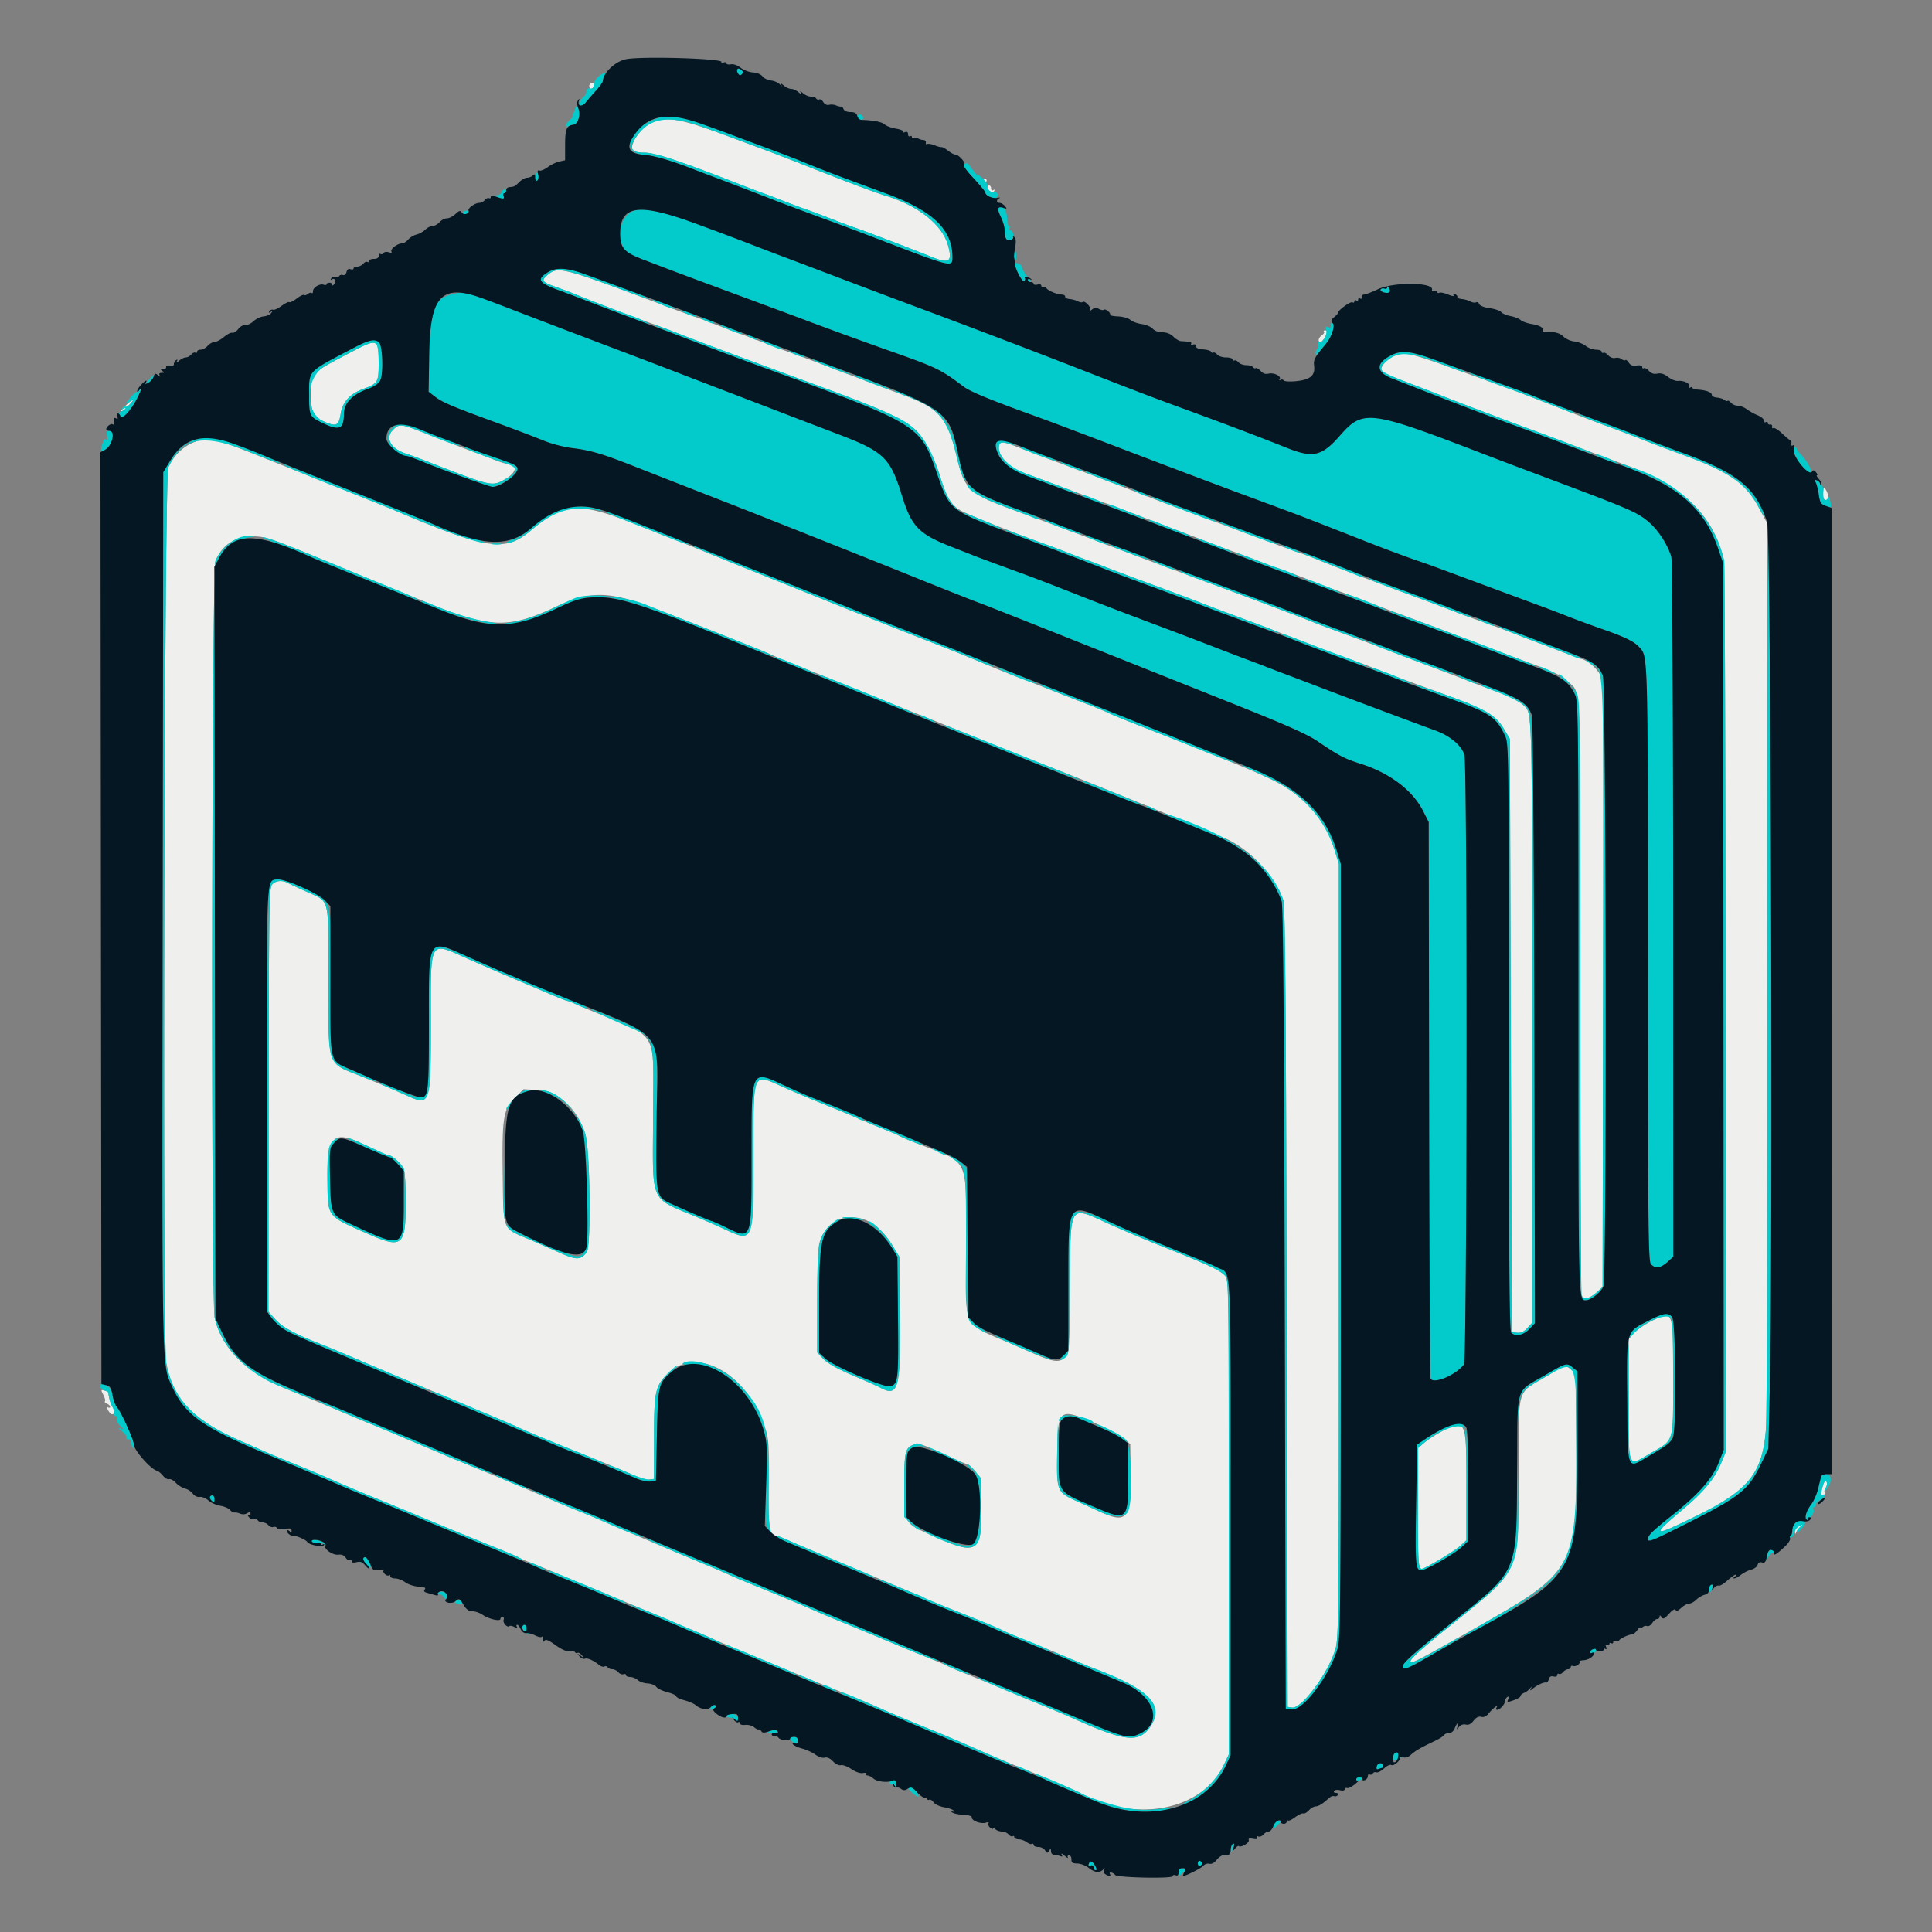
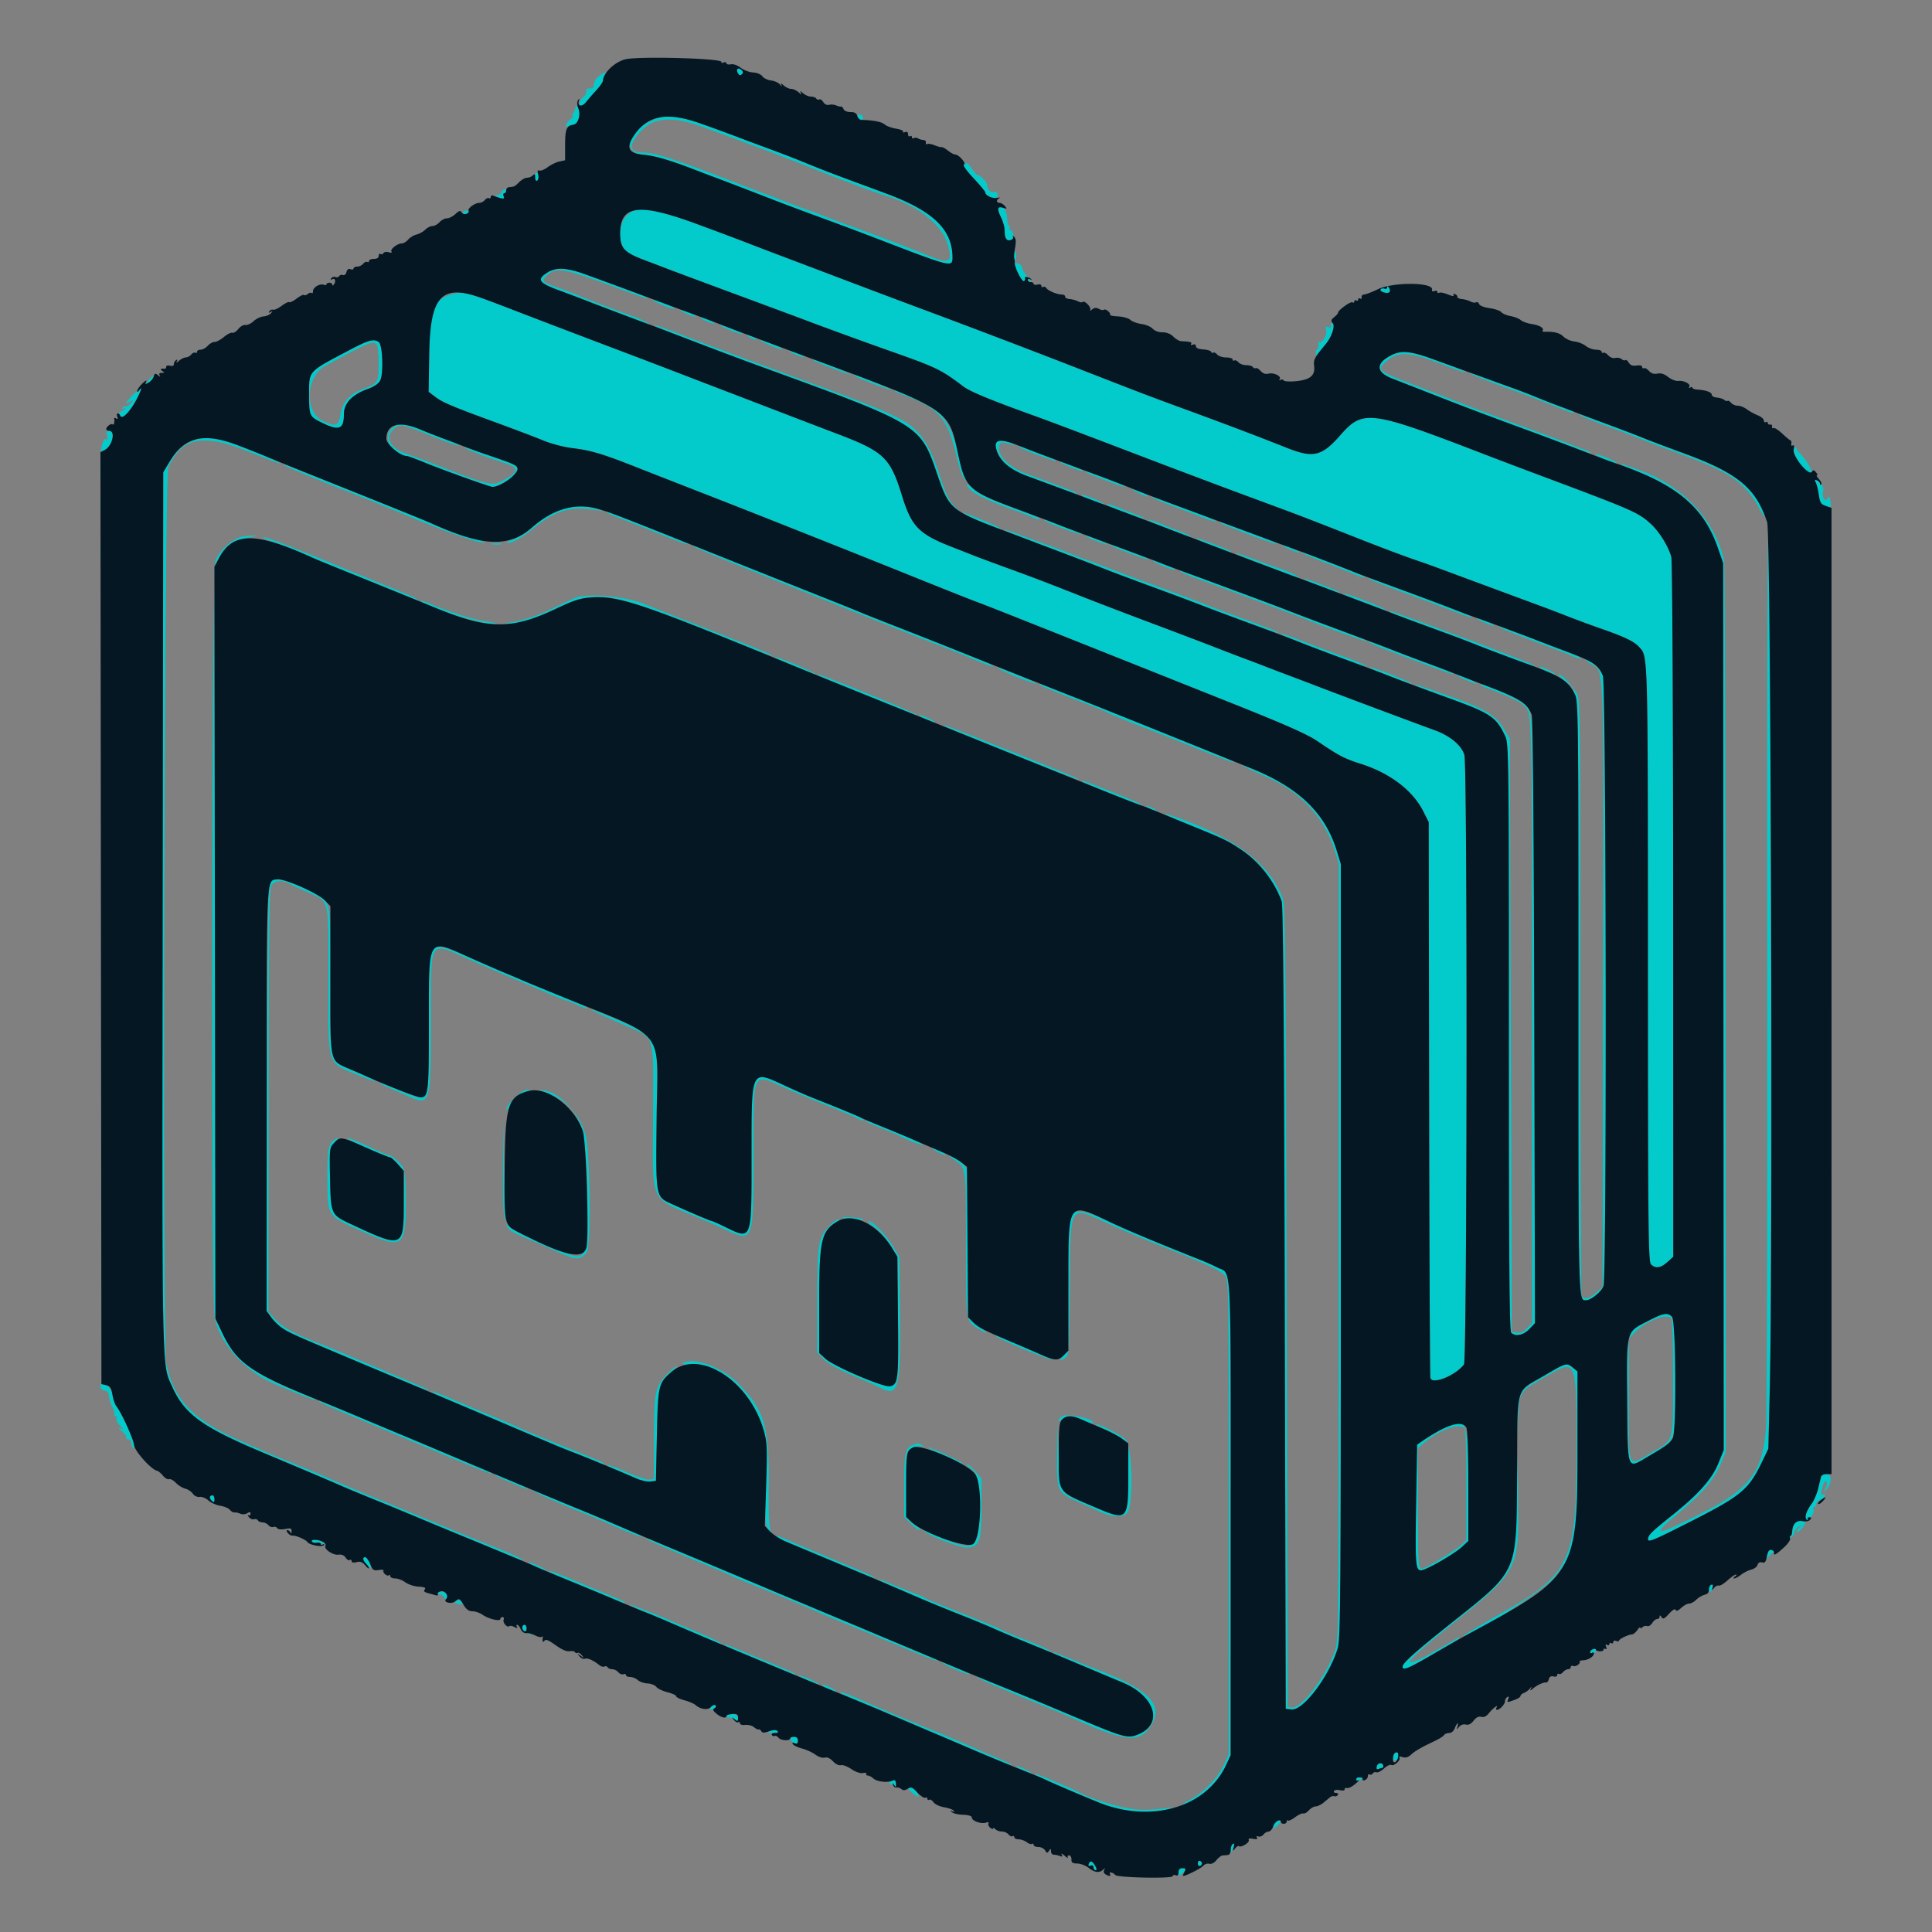
<svg xmlns="http://www.w3.org/2000/svg" viewBox="0 0 400 400">
  <rect x="0" y="0" width="400" height="400" fill="#808080" stroke="none" />
  <g fill-rule="evenodd">
-     <path fill="#eff0ed" d="M122 17.8c0 .33.161.6.357.6.197 0 .461-.27.588-.6.14-.365 0-.6-.358-.6a.595.595 0 0 0-.587.6m12.993 7.557c-2.27.989-4.758 4.604-4.007 5.82.144.233 1.22.423 2.393.423 2.28 0 6.988 1.57 20.421 6.807 1.76.687 3.65 1.403 4.2 1.593.55.19 2.44.908 4.2 1.596 1.76.688 3.92 1.495 4.8 1.794.88.298 3.04 1.108 4.8 1.8 1.76.691 3.92 1.501 4.8 1.798 2.257.763 11.704 4.36 16.353 6.228 3.634 1.459 4.299.943 3.284-2.549-1.23-4.229-6.27-8.17-13.037-10.196-1.891-.566-8.982-3.234-15.8-5.944a501.199 501.199 0 0 0-9.4-3.628c-2.09-.771-4.97-1.84-6.4-2.376-10.589-3.966-13.499-4.52-16.607-3.166m68.254 11.814c-.401.248-.378.37.107.556.341.131.719.078.84-.117.315-.51-.34-.814-.947-.439m1.153 1.58c0 .701 1.105 1.326 1.426.807.189-.305.129-.377-.164-.196-.274.169-.462.031-.462-.338 0-.343-.18-.624-.4-.624-.22 0-.4.158-.4.351m-91.078 18.221c-1.361 1.179-1.165 1.405 2.278 2.624 1.43.507 3.14 1.154 3.8 1.44 2.134.922 12.976 5.071 15.6 5.969.88.301 3.04 1.11 4.8 1.797 5.916 2.308 11.959 4.565 31.6 11.798 11.743 4.324 15.92 6.271 18.285 8.521 1.717 1.632 3.886 5.849 5.083 9.879 1.206 4.059 2.319 5.782 4.432 6.856 2.01 1.022 12.581 5.198 17.4 6.874.66.229 2.64.981 4.4 1.671 1.76.69 3.65 1.409 4.2 1.599.55.19 2.44.907 4.2 1.593 1.76.687 6.08 2.304 9.6 3.595 3.52 1.291 7.75 2.876 9.4 3.523 1.65.647 4.26 1.641 5.8 2.21 5.634 2.082 8.431 3.13 9.8 3.671.77.305 2.57.995 4 1.534 1.43.539 3.86 1.475 5.4 2.082 1.54.606 3.97 1.514 5.4 2.017 1.43.503 3.59 1.298 4.8 1.767 5.531 2.144 7.771 2.982 13 4.865 11.244 4.048 12.983 5.01 14.873 8.226L312.6 153l.2 61.4.2 61.4 1.095.126c.78.09 1.384-.185 2.1-.958l1.005-1.085V211.59c0-66.51.073-63.947-1.867-65.65-.961-.844-2.979-1.855-5.498-2.755-1.119-.4-3.025-1.119-4.235-1.6-1.21-.48-4.99-1.922-8.4-3.206-3.41-1.283-7.64-2.895-9.4-3.581-1.76-.687-5.81-2.21-9-3.384-3.19-1.175-6.25-2.326-6.8-2.557-1.455-.613-13.191-5.044-20-7.552-1.43-.526-3.5-1.294-4.6-1.705-1.1-.411-3.17-1.179-4.6-1.705a1840.3 1840.3 0 0 1-8.1-3.026l-11-4.138c-3.025-1.137-6.58-2.464-7.9-2.948l-6.4-2.348c-8.576-3.145-9.781-4.258-11.19-10.326-1.964-8.456-3.601-10.47-10.669-13.121A3609.642 3609.642 0 0 1 171 75.731c-2.64-1.006-5.7-2.144-6.8-2.529-1.1-.384-3.89-1.423-6.2-2.308-2.31-.885-4.74-1.796-5.4-2.025-.66-.229-2.64-.979-4.4-1.666-1.76-.688-3.92-1.495-4.8-1.793-.88-.299-2.77-.984-4.2-1.524-23.014-8.675-23.649-8.845-25.878-6.914m160.809 11.692c.145.145-.087.51-.517.811-.437.307-.681.806-.555 1.136.178.463.387.384.984-.374.859-1.093.977-1.837.29-1.837-.256 0-.347.119-.202.264M73 72.757c-8.849 4.631-8.6 4.376-8.6 8.836 0 3.769.424 4.686 2.615 5.655 2.61 1.154 3.117.933 3.509-1.532.397-2.493 1.897-4.165 4.645-5.177 3.067-1.13 3.231-1.4 3.231-5.321 0-5.12-.172-5.198-5.4-2.461m215.8.892c-1.367.546-2.8 1.951-2.8 2.747 0 .656.776 1.032 7 3.397 1.54.585 4.33 1.668 6.2 2.407 1.87.739 4.66 1.814 6.2 2.39 1.54.575 3.7 1.392 4.8 1.814 1.1.423 4.52 1.699 7.6 2.837 3.08 1.138 6.77 2.518 8.2 3.066 2.899 1.111 5.5 2.084 11.4 4.264 11.269 4.163 17.49 10.374 19.566 19.53.137.605.268 42.372.29 92.814l.04 91.714-.912 2.186c-1.391 3.331-3.595 6.022-7.882 9.624-6.918 5.812-6.527 5.966 3.098 1.219 10.603-5.229 13.379-8.801 14.037-18.058.195-2.754.312-45.96.259-96.2l-.096-91.2-1.555-2.91c-2.809-5.258-6.062-7.541-15.835-11.115-3.195-1.168-6.98-2.598-8.41-3.176a249.11 249.11 0 0 0-6.4-2.442c-3.773-1.38-6.152-2.291-14.6-5.59-2.42-.945-5.12-1.979-6-2.297l-6.8-2.462c-14.811-5.364-15.154-5.454-17.4-4.559M26 84c-.675.66-1.075 1.2-.889 1.2.187 0 .857-.54 1.489-1.2.632-.66 1.032-1.2.889-1.2-.144 0-.814.54-1.489 1.2m55.382 4.982c-1.742 1.742-.466 3.963 2.877 5.007.628.196 2.581.917 4.341 1.603 13.186 5.138 13.193 5.139 15.787 3.738 2.674-1.444 2.963-3.33.511-3.33-.302 0-1.393-.338-2.424-.751a236.242 236.242 0 0 0-4.874-1.856c-1.65-.609-5.44-2.071-8.423-3.25-6.205-2.452-6.466-2.491-7.795-1.161M41.4 91.165c-2.914.731-5.229 2.719-6.561 5.635-.818 1.793-1.228 181.154-.423 185.371 1.444 7.565 5.592 11.888 15.584 16.241 2.09.91 4.34 1.897 5 2.192.66.295 2.73 1.161 4.6 1.925 4.541 1.855 6.364 2.616 7.8 3.255 2.71 1.207 7.448 3.208 11.4 4.815 2.31.939 6 2.465 8.2 3.391a1136.408 1136.408 0 0 0 16 6.568c1.98.795 3.939 1.641 4.353 1.88.414.239 1.404.675 2.2.969.796.294 3.427 1.373 5.847 2.397 2.42 1.025 5.03 2.105 5.8 2.4.77.294 2.93 1.191 4.8 1.992 1.87.801 5.38 2.269 7.8 3.262 2.42.994 4.94 2.049 5.6 2.344.66.295 2.55 1.096 4.2 1.78 1.65.684 3.54 1.502 4.2 1.818.66.317 2.73 1.196 4.6 1.954 1.87.758 5.2 2.135 7.4 3.06 6.709 2.821 8.932 3.732 14.5 5.939 2.229.884 4.771 1.936 5.9 2.441A416.445 416.445 0 0 0 192 357.8c2.31.934 5.73 2.367 7.6 3.185l5 2.187c1.94.848 5.36 2.267 7.8 3.237 3.167 1.259 10.575 4.419 11.326 4.832 11.421 6.272 25.204 3.571 29.642-5.81l1.032-2.181V314.1c0-49.08-.001-49.15-.824-50.034-1.043-1.119-3.645-2.319-13.589-6.267-2.978-1.182-7.627-3.15-10.332-4.374-8.494-3.843-7.997-4.632-8.14 12.93-.146 17.974.4 17.349-10.859 12.416C198.638 273.506 200 276.211 200 257.6c0-18.456.892-16.6-10.003-20.825-1.868-.724-3.577-1.444-3.797-1.6-.22-.156-1.835-.855-3.59-1.553-1.754-.699-3.734-1.521-4.4-1.829-.665-.307-2.83-1.217-4.81-2.021-6.553-2.66-7.971-3.254-11.265-4.72-6.446-2.867-6.135-3.59-6.135 14.254 0 18.09.045 17.979-6.099 15.137a195.873 195.873 0 0 0-5.101-2.252c-10.567-4.449-9.646-2.406-9.58-21.241.063-18.089 1.319-15.838-11.893-21.315a257.24 257.24 0 0 1-4.005-1.7c-.923-.404-1.802-.735-1.952-.735-.151 0-1.96-.724-4.019-1.609-2.059-.884-5.5-2.348-7.647-3.253-2.147-.904-6.09-2.61-8.763-3.791-8.235-3.639-7.741-4.488-7.741 13.295 0 16.942-.078 17.179-4.922 15.005a272.098 272.098 0 0 0-9.678-4.081C67.623 220.022 68 221.15 68 203c0-17.639.358-16.168-4.468-18.352-1.833-.829-3.645-1.674-4.027-1.878-1.177-.627-2.629-.414-3.253.477-.516.736-.599 6.613-.636 44.585l-.043 43.736 1.449 1.604c1.454 1.609 3.967 2.985 9.178 5.022 1.54.603 4.6 1.873 6.8 2.823s5.98 2.557 8.4 3.571c2.42 1.015 5.21 2.187 6.2 2.605 1.804.762 5.584 2.347 13.8 5.785 2.42 1.013 4.94 2.096 5.6 2.406 1.826.859 6.257 2.712 11.8 4.935 8.833 3.544 11.994 4.857 13.237 5.5.669.346 1.699.573 2.29.505l1.073-.124.006-8.4c.007-9.573.238-10.718 2.671-13.246 5.929-6.162 16.673-.303 20.346 11.096.744 2.31.812 3.403.724 11.635-.1 9.342.12 10.715 1.719 10.715.189 0 1.106.344 2.038.765.933.42 2.776 1.218 4.096 1.773 2.637 1.108 9.094 3.828 15 6.318 2.09.881 4.88 2.048 6.2 2.593 1.32.546 2.69 1.148 3.044 1.34.354.191 3.144 1.34 6.2 2.553 5.871 2.331 8.786 3.547 10.756 4.487.66.315 2.73 1.186 4.6 1.935 1.87.749 5.38 2.202 7.8 3.228 2.42 1.027 5.03 2.103 5.8 2.392 11.296 4.244 14.596 7.466 12.002 11.72-2.359 3.869-5.191 3.637-16.202-1.328-1.32-.595-4.29-1.852-6.6-2.792-2.31-.941-6-2.467-8.2-3.391-2.2-.924-5.53-2.292-7.4-3.038-1.87-.747-3.702-1.531-4.071-1.742-.369-.211-2.259-1.011-4.2-1.778a444.943 444.943 0 0 1-7.929-3.255 861.907 861.907 0 0 0-8.6-3.572c-2.31-.942-5.1-2.113-6.2-2.602-2.67-1.188-8.809-3.756-13-5.439-1.87-.75-3.94-1.622-4.6-1.935a108.73 108.73 0 0 0-3.6-1.575 2643.08 2643.08 0 0 1-22.2-9.388c-2.53-1.086-5.77-2.435-7.2-2.997-1.43-.562-3.68-1.505-5-2.094-2.686-1.2-7.91-3.396-14.2-5.971-5.488-2.246-7.228-2.967-8.2-3.397-.44-.195-1.88-.805-3.2-1.357a637.19 637.19 0 0 1-5.8-2.473c-1.87-.808-4.03-1.706-4.8-1.995-.77-.29-3.38-1.368-5.8-2.396a800.8 800.8 0 0 0-8.6-3.585c-6.82-2.786-7.277-3.007-10.105-4.88-4.325-2.866-7.322-6.963-8.247-11.275-.783-3.651-.622-154.859.167-156.747 1.385-3.315 4.133-5.099 7.785-5.054 2.751.034 3.691.364 18.6 6.543 3.3 1.367 7.98 3.297 10.4 4.289 2.42.991 5.48 2.246 6.8 2.788 13.18 5.417 17.013 5.558 26.8.989 6.57-3.068 10.243-3.233 17.6-.791 2.654.882 24.897 9.645 26.8 10.56 1.071.515 5.046 2.142 10.2 4.176.99.391 5.67 2.28 10.4 4.198 4.73 1.918 9.41 3.806 10.4 4.195.99.389 6.57 2.633 12.4 4.987s11.68 4.69 13 5.192c7.746 2.946 36.072 14.496 38.57 15.727 4.871 2.401 9.675 7.678 11.317 12.432.4 1.158.55 18.907.71 84.267l.203 82.8.906.129c1.978.28 7.37-6.935 8.932-11.952.739-2.373.762-4.901.762-82.571v-80.122l-.845-2.742c-1.508-4.898-4.275-8.811-8.446-11.946-3.586-2.696-6.874-4.129-32.309-14.083-2.53-.99-5.14-2.063-5.8-2.384-.66-.322-2.82-1.213-4.8-1.98-5.8-2.248-10.725-4.179-11.8-4.626a88.34 88.34 0 0 0-3-1.139c-1.1-.397-3.98-1.557-6.4-2.578a396.79 396.79 0 0 0-8-3.262 2900.41 2900.41 0 0 1-25.4-10.057c-11.468-4.601-25.442-10.235-26.8-10.806-.55-.231-2.62-1.05-4.6-1.82a2372.15 2372.15 0 0 1-8.386-3.29c-10.78-4.254-14.081-3.985-20.73 1.691-5.19 4.43-9.035 3.906-26.884-3.667-1.76-.747-7.79-3.186-13.4-5.421-5.61-2.235-13.26-5.285-17-6.777-7.038-2.809-9.154-3.344-11.2-2.832m165.4 1.634c0 1.507 2.228 4.074 4.081 4.702.725.246 2.579.921 4.119 1.5a2346.44 2346.44 0 0 0 14.4 5.367 450.68 450.68 0 0 1 8.6 3.232c1.21.472 3.1 1.193 4.2 1.602 1.1.409 4.16 1.579 6.8 2.601 2.64 1.022 5.52 2.103 6.4 2.404.88.3 3.04 1.107 4.8 1.793 1.76.686 3.92 1.491 4.8 1.789.88.298 3.76 1.381 6.4 2.407 2.64 1.025 5.52 2.11 6.4 2.411.88.3 3.04 1.107 4.8 1.792 1.76.686 5.63 2.143 8.6 3.238 2.97 1.095 6.3 2.336 7.4 2.759 1.1.422 3.26 1.239 4.8 1.814 1.54.576 4.33 1.64 6.2 2.364 1.87.725 4.75 1.815 6.4 2.422 5.851 2.153 7.253 2.818 8.551 4.058 2.871 2.74 2.649-2.735 2.649 65.274 0 33.663.109 61.491.243 61.839.373.972 1.607.755 3.051-.534l1.306-1.167.115-62.133c.063-34.173.009-62.721-.12-63.439-.287-1.602-2.517-3.913-4.287-4.444-.72-.215-2.748-.957-4.508-1.648-1.76-.691-3.65-1.412-4.2-1.602-.55-.19-2.44-.909-4.2-1.598a241.57 241.57 0 0 0-9.2-3.403c-.88-.303-3.04-1.115-4.8-1.803-1.76-.687-6.08-2.307-9.6-3.599-3.52-1.292-7.39-2.733-8.6-3.202-1.21-.47-3.1-1.185-4.2-1.591-1.1-.406-3.17-1.221-4.6-1.811-1.43-.59-3.32-1.318-4.2-1.617-.88-.299-2.77-.979-4.2-1.511-1.43-.532-4.67-1.731-7.2-2.665-2.53-.934-5.77-2.134-7.2-2.667-1.43-.533-3.5-1.298-4.6-1.701-3.653-1.337-6.378-2.365-8.4-3.168-1.926-.765-11.316-4.36-14.2-5.436-.77-.287-3.38-1.253-5.8-2.146a367.532 367.532 0 0 1-6.976-2.653c-3.429-1.37-4.024-1.345-4.024.17m170.756 8.301c-.177 1.578-.029 2.5.401 2.5.633 0 .72-.972.18-2-.289-.55-.55-.775-.581-.5M115.72 227.142c2.567 1.77 4.502 4.49 5.477 7.701.976 3.212 1.214 23.189.29 24.392-1.298 1.691-2.121 1.697-5.802.045a390.854 390.854 0 0 0-6.553-2.862c-5.134-2.172-4.911-1.595-5.052-13.089-.148-12.064.098-13.61 2.561-16.075l1.745-1.745 2.707.155c2.268.129 3.018.369 4.627 1.478m-40.995 9.503c1.251.574 3.007 1.384 3.901 1.8.895.415 1.795.761 2 .769.587.023 2.424 1.695 2.923 2.66.278.538.451 3.246.451 7.046 0 9.161-.677 9.704-8.048 6.444-8.388-3.709-8.071-3.283-8.159-10.964-.103-9.034 1.134-10.418 6.932-7.755m104.115 15.817c2.154.733 4.204 2.577 5.844 5.259l1.516 2.479.121 12.752c.14 14.765-.345 16.401-4.226 14.266-.382-.21-2.855-1.304-5.495-2.432-3.258-1.391-5.218-2.487-6.1-3.412l-1.3-1.362.002-10.506c.002-6.348.175-11.139.44-12.106 1.182-4.33 4.984-6.371 9.198-4.938m162.901 21.149c-1.288.666-2.836 1.749-3.441 2.406l-1.1 1.196v12.551c0 14.691-.306 13.922 4.443 11.162 5.089-2.956 4.757-1.862 4.757-15.7 0-14.29.088-14.071-4.659-11.615M319.602 285.3c-5.612 3.346-5.189 1.72-5.196 19.985-.008 20.612.448 19.559-13.206 30.533-7.282 5.852-9.169 7.551-9.191 8.273-.015.496 1.844-.467 12.391-6.42 21.94-12.383 22.118-12.697 21.915-38.607l-.115-14.735-.944-.765c-1.24-1.003-.868-1.117-5.654 1.736m-298.207 3.489c.315.61.465 1.218.332 1.351s.054.355.416.493c.361.139.657.424.657.633 0 .21-.198.259-.44.109-.309-.191-.305-.019.014.577.25.466.598.848.773.848.69 0 .785-.532.243-1.359-.476-.726-.808-1.797-.96-3.094-.017-.14-.385-.347-.819-.46-.742-.194-.755-.139-.216.902m205.728 6.037c2.572 1.114 5.173 2.513 5.779 3.11l1.103 1.084.078 6.67c.103 8.833-.835 9.866-6.547 7.209a488.103 488.103 0 0 0-4.663-2.125c-4.081-1.837-4.157-2.031-4-10.238.173-8.977.378-9.119 8.25-5.71m71.218 1.621c-1.242.674-2.818 1.704-3.502 2.289l-1.244 1.064-.019 12.103c-.018 11.584.063 12.897.795 12.897.651 0 6.879-3.726 8.038-4.808l1.191-1.113V307.52c0-13.712-.081-13.883-5.259-11.073m-107.101 2.807c.748.25 3.04 1.24 5.092 2.2 2.053.96 3.885 1.746 4.071 1.746.186 0 .892.671 1.568 1.491l1.229 1.491v6.127c0 9.616-.877 9.975-11.864 4.857-4.014-1.87-4.136-2.155-4.136-9.646 0-6.654.219-7.71 1.726-8.317.481-.194.892-.364.914-.378.022-.014.652.179 1.4.429m186.064 8.697c-.313 1.231-.288 1.646.105 1.797.311.119.469-.068.403-.476-.059-.369.065-1.006.277-1.415.245-.472.246-.882.003-1.125s-.53.202-.788 1.219m-5.004 8.081c-.385.224-.686.714-.668 1.088.025.554.074.569.264.08.129-.33.52-.819.869-1.087.772-.593.496-.641-.465-.081" />
    <path fill="#04cbcb" d="M152.662 14.3c-.375.607.454 1.544.938 1.06.312-.312.27-.57-.147-.916-.32-.266-.676-.331-.791-.144M124.6 15.347c-.44.249-.975.723-1.19 1.053-.387.597-.465.821-.56 1.618-.028.229-.365.364-.75.3-.454-.077-.701.14-.703.616-.001.404-.316.964-.7 1.244-.736.538-.961 1.822-.32 1.822.208 0 .632-.364.944-.809.311-.444 1.222-1.516 2.023-2.382.801-.866 1.456-1.816 1.456-2.112 0-.295.213-.75.473-1.01.673-.673.273-.876-.673-.34m-5.45 6.829c-.027.123-.075.359-.106.524-.031.165-.199.525-.374.8-.174.275-.189.5-.032.5.156 0-.103.336-.577.747-1.13.98-1.173 1.848-.061 1.253.44-.235.806-.287.813-.114.035.873 1.187-1.396 1.187-2.339 0-.929-.697-2.054-.85-1.371m58.45 1.991c0 .348.285.633.633.633.707 0 .584-.861-.158-1.108-.261-.087-.475.126-.475.475m-41.777.43c-5.603 1.996-7.372 7.01-2.623 7.436 2.431.218 5.558 1.136 10.8 3.169 1.21.469 2.92 1.118 3.8 1.442 1.469.541 8.053 3.065 11.4 4.371 2.861 1.117 6.744 2.572 11.8 4.422 2.86 1.047 7.72 2.873 10.8 4.058 15.257 5.871 15.4 5.906 15.4 3.79 0-5.726-3.996-9.597-13.592-13.164-1.435-.533-4.498-1.667-6.808-2.52-4.73-1.747-7.036-2.641-10.8-4.189-1.43-.588-4.49-1.766-6.8-2.617a769.47 769.47 0 0 1-7-2.615c-11.027-4.207-13.256-4.695-16.377-3.583m9.377 1.582c2.09.754 4.97 1.809 6.4 2.344 1.43.536 4.31 1.605 6.4 2.376 2.09.771 6.32 2.403 9.4 3.628 6.818 2.71 13.909 5.378 15.8 5.944 6.767 2.026 11.807 5.967 13.037 10.196 1.015 3.492.35 4.008-3.284 2.549-4.649-1.868-14.096-5.465-16.353-6.228-.88-.297-3.04-1.107-4.8-1.798-1.76-.692-3.92-1.502-4.8-1.8-.88-.299-3.04-1.106-4.8-1.794-1.76-.688-3.65-1.406-4.2-1.596-.55-.19-2.44-.906-4.2-1.593-13.433-5.237-18.141-6.807-20.421-6.807-3.112 0-3.399-1.383-.881-4.251 2.657-3.026 6.56-3.386 12.702-1.17m54.46 7.784c-.397.245.089.994 1.903 2.934 1.341 1.433 2.437 2.764 2.437 2.958 0 .573 1.519 1.351 2.159 1.105a.633.633 0 0 0 .364-.816c-.124-.325-.451-.504-.726-.398-.629.241-1.397-.502-1.397-1.354 0-.356-.45-1.039-1-1.517s-1-.757-1-.618c0 .138-.391-.268-.868-.903a65.62 65.62 0 0 0-1.104-1.437c-.129-.156-.475-.135-.768.046M110.8 36.6c0 .596.172.941.4.8.22-.136.4-.496.4-.8 0-.304-.18-.664-.4-.8-.228-.141-.4.204-.4.8m-6.945 3.2c-.126.33-.551.613-.942.628-.624.025-.613.071.087.372 1.197.515 1.51.465 1.255-.2-.126-.33-.056-.6.158-.6.213 0 .387-.18.387-.4 0-.618-.687-.473-.945.2m102.805 3.302c-.102.167.157 1.009.577 1.872.42.863.763 2.062.763 2.665 0 1.663.364 2.296 1.195 2.078.787-.206.791-1.788.006-2.05-.223-.074-.304-.3-.18-.501s.074-.366-.112-.366c-.187 0-.369-.749-.405-1.665-.072-1.806-1.209-3.06-1.844-2.033m-75.375.526c-3.127.957-3.988 6.608-1.32 8.66.349.269 1.895.966 3.435 1.55 1.54.585 3.88 1.477 5.2 1.983 1.32.507 7.8 2.919 14.4 5.36 6.6 2.442 12.9 4.783 14 5.202 3.268 1.246 12.492 4.608 17 6.196 9.927 3.496 10.821 3.926 15.431 7.426 1.397 1.06 5.596 2.801 14.369 5.959 3.424 1.232 9.156 3.394 21.8 8.223 6.71 2.563 15.89 6.026 20.4 7.697 4.51 1.67 9.28 3.438 10.6 3.928 2.719 1.009 7.853 3.002 14.6 5.666 5.003 1.977 10.078 3.878 12.6 4.721.88.294 2.77.969 4.2 1.501 5.4 2.007 19.48 7.223 21.4 7.927 1.1.403 3.44 1.3 5.2 1.992 1.76.692 4.971 1.875 7.135 2.629 4.628 1.613 6.591 2.564 7.603 3.683 1.883 2.083 1.826.033 1.844 65.54.016 55.517.081 61.735.647 62.3.921.922 2 .772 3.381-.471l1.223-1.1-.023-71.824c-.013-41.676-.175-72.355-.385-73.089-.668-2.329-2.582-5.357-4.412-6.98-2.541-2.255-3.659-2.74-22.813-9.906-3.63-1.358-8.85-3.335-11.6-4.394-23.668-9.113-24.984-9.283-29.745-3.855-3.777 4.306-5.571 4.734-10.93 2.608-6.27-2.488-12.502-4.854-20.525-7.792-8.197-3.002-9.736-3.589-23.6-9.002a2491.177 2491.177 0 0 0-32-12.173c-3.19-1.182-10.12-3.789-15.4-5.794a5372.52 5372.52 0 0 0-13.2-4.997c-1.98-.743-5.04-1.914-6.8-2.601-16.043-6.262-20.875-7.642-23.715-6.773M95.8 44c-.136.22.023.4.353.4.33 0 .711-.18.847-.4.136-.22-.023-.4-.353-.4-.33 0-.711.18-.847.4m114.08 8.536c-.113.295-.045.79.151 1.1.26.411.358.265.363-.536.007-1.194-.19-1.41-.514-.564m.12 2.189c0 .812 1.674 3.677 2.022 3.461.215-.133.285-.454.155-.714-.13-.259.022-.157.337.228.316.385.705.7.866.7.16 0-.175-.554-.744-1.231-.57-.677-1.036-1.467-1.036-1.757 0-.289-.285-.636-.633-.769-.83-.319-.967-.307-.967.082m-96.7 1.721c-2.242 1.436-1.779 2.12 2.5 3.687 1.54.564 4.24 1.584 6 2.268 7.301 2.835 11.647 4.467 12.4 4.657.988.248-2.122-1.255-3.443-1.665-1.134-.351-9.634-3.612-11.357-4.357-.66-.286-2.37-.933-3.8-1.44-3.443-1.219-3.639-1.445-2.278-2.624 2.009-1.74 3.13-1.524 15.278 2.942 5.91 2.173 6.171 2.257 5.34 1.718-.601-.389-4.146-1.73-12.921-4.887-3.781-1.361-5.931-1.444-7.719-.299m173.906 3.041c-.003.269-.258.391-.566.273-.307-.118-.665-.043-.795.167-.283.457 1.415.973 1.831.557.16-.16.121-.559-.087-.887-.238-.378-.379-.418-.383-.11M94.11 60.798c-4.323.994-5.08 2.795-5.24 12.459l-.129 7.857 1.382 1.054c1.533 1.17 3.499 1.998 12.877 5.425 3.52 1.286 7.75 2.895 9.4 3.575 1.766.728 4.317 1.395 6.2 1.622 3.673.443 6.114 1.165 12.7 3.759 4.411 1.737 9.21 3.614 17.7 6.924 8.172 3.186 29.521 11.67 39.8 15.817 6.05 2.441 12.17 4.87 13.6 5.399 2.391.883 11.819 4.628 52.661 20.916 11.223 4.476 15.561 6.4 17.72 7.861 4.547 3.076 5.527 3.587 8.994 4.692 6.003 1.912 10.699 5.479 12.88 9.783l1.145 2.259.085 57.2c.046 31.46.164 57.515.262 57.9.368 1.446 5.177-.493 6.953-2.803.652-.848.735-123.836.084-126.177-.544-1.96-2.959-3.987-6.1-5.121-3.577-1.291-18.887-7.023-24.284-9.091-2.53-.969-5.5-2.097-6.6-2.506-1.1-.409-2.99-1.13-4.2-1.602-1.21-.472-3.1-1.191-4.2-1.598-1.1-.406-4.16-1.579-6.8-2.605-2.64-1.026-8.4-3.214-12.8-4.862-4.4-1.647-10.52-3.988-13.6-5.202-8.685-3.421-10.012-3.928-16-6.112-3.08-1.123-6.23-2.295-7-2.603-.77-.308-2.84-1.123-4.6-1.81-6.769-2.642-8.289-4.21-10.248-10.571-2.431-7.896-3.735-9.14-13.452-12.832a3648.993 3648.993 0 0 1-15.1-5.783c-2.2-.846-5.53-2.123-7.4-2.836a4355.6 4355.6 0 0 1-9.6-3.687c-3.41-1.315-8.45-3.24-11.2-4.279a4530.808 4530.808 0 0 1-24.2-9.224c-8.683-3.361-9.731-3.648-11.69-3.198M136.8 63c1.21.532 2.47.968 2.8.968.33 0-.39-.436-1.6-.968s-2.47-.968-2.8-.968c-.33 0 .39.436 1.6.968m5 1.793c.88.432 1.87.784 2.2.781.673-.006-1.326-.94-2.826-1.32-.536-.136-.254.107.626.539m3.8 1.373c1.758.939 3.205 1.178 1.6.265-.77-.439-1.67-.798-2-.798-.333-.001-.155.237.4.533m129.953.854a2.98 2.98 0 0 0-.005.666c.023.157-.246.174-.599.039-.509-.195-.585-.068-.368.616.322 1.014-1.136 3.241-1.549 2.367-.133-.279-.166-.103-.074.392.092.494.004 1-.196 1.123-.199.123-.356.529-.349.901.011.53.184.46.8-.324.433-.55.993-1.245 1.245-1.546 1.076-1.28 2.006-3.75 1.574-4.182-.244-.244-.453-.267-.479-.052m-139.153.793c1.76.826 12.987 5.117 21.4 8.179 32.525 11.837 32.716 11.953 36.138 21.878 1.755 5.091 2.661 6.795 4.062 7.643.977.591.976.583-.066-.354-1.352-1.217-2.068-2.672-3.56-7.239-2.049-6.271-4.142-9.152-8.174-11.253-2.696-1.404-7.622-3.424-14.8-6.067-20.037-7.379-25.992-9.604-31.6-11.806-3.633-1.426-5.493-1.963-3.4-.981m14.4.387c1.21.532 2.47.971 2.8.974.33.004-.48-.438-1.8-.982-3.085-1.271-3.892-1.265-1 .008m4.4 1.6c.55.314 1.18.572 1.4.572.22 0-.05-.258-.6-.572-.55-.314-1.18-.572-1.4-.572-.22 0 .05.258.6.572m-82.8 2.653c-8.807 4.649-8.4 4.197-8.4 9.333 0 4.212.101 4.45 2.35 5.581 3.837 1.928 4.85 1.585 4.85-1.642 0-2.232 1.709-4.033 4.927-5.189 2.705-.973 3.133-1.84 2.988-6.051-.17-4.891-.886-5.108-6.715-2.032m86.8-1.053c1.21.532 2.47.967 2.8.967.33 0-.466-.443-1.768-.984-3.055-1.268-3.921-1.254-1.032.017m-81.28-.12c.299.299.48 1.782.48 3.938 0 3.921-.164 4.191-3.231 5.321-2.748 1.012-4.248 2.684-4.645 5.177-.392 2.465-.899 2.686-3.509 1.532-4.022-1.779-3.807-9.237.332-11.489 8.899-4.845 9.818-5.234 10.573-4.479m86.28 1.891c.88.423 1.87.776 2.2.784.686.016-1.361-.928-2.826-1.304-.536-.137-.254.097.626.52m123.683.442c-3.121 1.694-2.98 3.467.381 4.771 1.285.499 3.866 1.506 5.736 2.238 9.818 3.845 12.267 4.775 22.6 8.58 3.52 1.296 7.83 2.901 9.578 3.566 1.748.665 3.244 1.144 3.324 1.063.081-.08-.719-.465-1.778-.853A126.277 126.277 0 0 1 324.4 91.7c-.77-.314-3.83-1.461-6.8-2.549-2.97-1.088-6.3-2.324-7.4-2.747-1.1-.422-3.26-1.239-4.8-1.814-1.54-.576-4.33-1.651-6.2-2.39-1.87-.739-4.66-1.822-6.2-2.407-7.88-2.994-8.104-3.193-5.788-5.142 2.414-2.031 4.891-1.794 12.443 1.192 1.985.785 3.693 1.343 3.796 1.239.103-.103-2.116-1.045-4.932-2.092-6.051-2.252-8.451-2.563-10.636-1.377m-119.427.976c.338.339 7.175 3.011 7.666 2.997.43-.013-7.205-3.186-7.664-3.186-.105 0-.106.085-.002.189M308 78.846c2.31.881 4.681 1.755 5.269 1.941.962.305 9.107 3.46 11.483 4.447.523.218 1.029.318 1.124.223.095-.095-.693-.493-1.752-.886a253.624 253.624 0 0 1-5.324-2.088c-1.87-.755-4.12-1.613-5-1.905-.88-.293-3.289-1.172-5.354-1.955-2.065-.783-3.955-1.413-4.2-1.401-.245.013 1.444.744 3.754 1.624m-277.2-.174c-.887.938-.903 1.006-.147.604.469-.25.958-.729 1.087-1.065.314-.817.228-.775-.94.461m146-.913c0 .215 7.341 3.047 7.82 3.017.317-.02-7.334-3.176-7.7-3.176-.066 0-.12.071-.12.159m-148 3.065c0 .233-.135.349-.3.259-.165-.09-.839.469-1.497 1.243-1.15 1.351-1.158 1.386-.2.882.995-.523.995-.522.244.324-.415.467-.897.76-1.073.652-.175-.108-.449.014-.608.271-.181.293-.116.361.172.183.254-.157.462-.179.462-.049s-.353.367-.784.527c-.505.187-.671.471-.468.8a.75.75 0 0 0 .884.283c1.07-.43 4.214-5.799 3.395-5.799-.125 0-.227.191-.227.424m156.455.165c.104.103 1.397.643 2.873 1.198 6.398 2.409 8.168 4.679 10.085 12.937.323 1.388.85 3.008 1.171 3.6.75 1.382.782.847.052-.899-.31-.742-.772-2.353-1.027-3.58-1.104-5.317-2.934-8.464-6.103-10.491-1.799-1.152-7.784-3.499-7.051-2.765M327.6 86.214c.77.361 3.29 1.348 5.6 2.193 2.31.844 5.37 2.01 6.8 2.589 1.43.58 5.215 2.011 8.41 3.179 9.627 3.52 12.995 5.854 15.75 10.911.813 1.493 1.366 2.302 1.228 1.799-1.496-5.45-6.29-9.201-16.519-12.923-3.008-1.094-6.999-2.607-8.869-3.361-7.667-3.09-15.662-5.919-12.4-4.387M81.231 88.636c-2.176 1.83-.17 5.755 2.947 5.765.232.001 1.772.557 3.422 1.236 3.994 1.643 13.788 5.163 14.367 5.163.716 0 4.225-1.867 4.791-2.55.899-1.083.334-1.938-1.758-2.657-1.1-.379-3.35-1.168-5-1.755-3.849-1.368-4.965-1.654-3.2-.821 1.43.674 4.393 1.774 7.587 2.815 3.095 1.008 3.095 1.826 0 3.498-2.594 1.401-2.601 1.4-15.787-3.738-1.76-.686-3.713-1.407-4.341-1.603-3.343-1.044-4.619-3.265-2.877-5.007 1.337-1.337 1.595-1.296 7.92 1.259 3.052 1.233 5.638 2.152 5.748 2.043.109-.11-.667-.519-1.726-.909a272.105 272.105 0 0 1-5.724-2.242c-4.505-1.817-4.776-1.838-6.369-.497m-59.058 1.598c.157.628.107.939-.129.793-.459-.284-.641-.012-1.002 1.494-.254 1.065-.222 1.097.645.64 1.617-.852 2.3-3.961.87-3.961-.492 0-.583.243-.384 1.034m19.16.541c-2.516.616-4.683 2.268-6.133 4.672l-1.4 2.322-.118 91.015c-.127 97.343-.204 93.487 1.947 98.281 2.578 5.746 6.23 8.391 18.971 13.741 7.113 2.986 13.561 5.722 15.6 6.617 1.749.768 3.873 1.651 8.6 3.574 2.31.94 6 2.467 8.2 3.393 2.2.926 5.89 2.457 8.2 3.402 2.31.945 6.171 2.543 8.58 3.55 2.408 1.008 4.433 1.778 4.499 1.712.182-.182-1.316-.888-5.279-2.488a1245.843 1245.843 0 0 1-16-6.576c-2.2-.926-5.89-2.452-8.2-3.391-3.952-1.607-8.69-3.608-11.4-4.815-1.436-.639-3.259-1.4-7.8-3.255-1.87-.764-3.94-1.63-4.6-1.925-.66-.295-2.91-1.282-5-2.192-9.992-4.353-14.14-8.676-15.584-16.241-.805-4.217-.395-183.578.423-185.371 2.841-6.219 7.081-7.102 16.361-3.409 3.19 1.27 6.07 2.39 6.4 2.489 1.294.389-1.051-.839-3.359-1.758-8.259-3.29-10.63-3.905-12.908-3.347m164.862.833c-.44.712.605 3.096 1.928 4.398 1.317 1.296 2.493 1.897 6.277 3.206 1.21.419 3.63 1.302 5.378 1.963 1.748.661 3.239 1.142 3.313 1.068.162-.162-.573-.451-10.491-4.124-3.452-1.279-5.8-3.444-5.8-5.349 0-1.327.609-1.448 3-.599.52.185.45.07-.2-.329-1.148-.705-3.034-.834-3.405-.234M212 93.049c2.314 1.02 6.561 2.523 6.71 2.375.076-.077-.727-.455-1.786-.841a97.403 97.403 0 0 1-3.675-1.443c-.963-.407-1.953-.733-2.2-.724-.247.008.181.293.951.633m159.492-.407c-.78.779 2.109 5.358 3.38 5.358.768 0-1.047-3.179-2.512-4.4-.132-.11-.316-.436-.408-.725-.093-.289-.3-.394-.46-.233M332 95c1.21.532 2.47.968 2.8.968.33 0-.39-.436-1.6-.968s-2.47-.968-2.8-.968c-.33 0 .39.436 1.6.968m-110.6 1.608c1.32.543 2.58.982 2.8.974.614-.022-3.917-1.949-4.6-1.956-.33-.004.48.438 1.8.982m-162.2-.08c.55.318 5.41 2.319 10.8 4.448 5.39 2.128 10.88 4.332 12.2 4.897 8.534 3.656 16.562 6.553 17.986 6.492.448-.019-.626-.456-2.386-.971-3.012-.88-6.598-2.156-8.4-2.989-1.971-.91-29.024-11.751-30.6-12.261-.33-.107-.15.065.4.384m276.458-.367c.142.159 1.613.794 3.268 1.411 8.789 3.279 14.215 8.458 16.808 16.044l1.031 3.016.056 91.784.056 91.784-1.066 2.662c-1.326 3.313-4.1 6.451-9.57 10.827-4.316 3.454-5.041 4.169-5.041 4.978 0 .729 1.04.297 9-3.741 10.224-5.186 11.856-6.543 14.509-12.058l1.41-2.933.306-12.867c.436-18.372.214-176.61-.25-177.96-.235-.685-.339 32.981-.279 90.2.053 50.294-.063 93.537-.259 96.292-.658 9.257-3.434 12.829-14.037 18.058-9.625 4.747-10.016 4.593-3.098-1.219 4.287-3.602 6.491-6.293 7.882-9.624l.912-2.186-.04-91.714c-.022-50.442-.153-92.209-.29-92.814-1.935-8.537-8.645-15.646-17.798-18.858a174.65 174.65 0 0 1-2.968-1.066c-.44-.167-.684-.175-.542-.016M224.847 97.78c.237.237 7.544 3.024 7.887 3.008.569-.026-1.117-.79-4.33-1.963-3.356-1.225-3.895-1.383-3.557-1.045m151.088 2.12c.199.385.485 1.54.634 2.568.232 1.6.439 1.926 1.445 2.277 1.085.378 1.162.343 1.01-.468a17.763 17.763 0 0 1-.2-1.277c-.02-.22-.213-.13-.43.2-.551.84-1.183-.169-.941-1.502.12-.663-.105-1.223-.699-1.738-1.088-.944-1.285-.958-.819-.06m-175.726.576c.495 1.297 3.34 2.829 9.131 4.918 2.167.781 4.292 1.609 4.722 1.839.43.23.991.349 1.245.265.255-.085-1.803-.989-4.573-2.009-6.699-2.468-7.895-3.033-9.459-4.471-.787-.724-1.219-.944-1.066-.542M235.6 102c.77.422 1.67.77 2 .774.33.005-.185-.348-1.144-.783-2.206-1.001-2.691-.996-.856.009m-10 1.4c1.21.532 2.47.968 2.8.968.33 0-.39-.436-1.6-.968s-2.47-.968-2.8-.968c-.33 0 .39.436 1.6.968m13.8.011c.66.308 2.46 1.025 4 1.593 1.54.569 3.929 1.475 5.308 2.015s2.729.977 3 .972c.533-.011-3.554-1.765-5.508-2.364-.66-.203-2.64-.921-4.4-1.596-3.361-1.29-4.426-1.565-2.4-.62m-10.167 1.137c.417.371 7.681 3.072 7.838 2.914.098-.097-.688-.493-1.747-.879a97.403 97.403 0 0 1-3.675-1.443c-1.576-.666-2.85-.978-2.416-.592m-112.703.828c-2.172.679-4.266 1.965-6.668 4.096-1.066.945-2.642 1.93-3.503 2.187-.86.258-1.485.548-1.388.645.444.444 3.096-.891 5.005-2.521 4.946-4.221 8.557-5.224 14.424-4.004.55.114.28-.046-.6-.355-2.011-.707-5.098-.727-7.27-.048m9.103.771c.092.081 2.327.994 4.967 2.03 2.64 1.035 6.384 2.52 8.321 3.299 1.936.779 3.591 1.345 3.678 1.258.086-.086-1.858-.949-4.321-1.917a1340.94 1340.94 0 0 1-8.278-3.289c-3.369-1.355-4.878-1.832-4.367-1.381m74.367.408c1.352.824 7.191 3.187 7.389 2.99.087-.087-1.495-.84-3.516-1.674-4.611-1.903-5.116-2.074-3.873-1.316m17.2 1.694c2.314 1.02 6.561 2.523 6.71 2.375.076-.077-.727-.455-1.786-.841a97.403 97.403 0 0 1-3.675-1.443c-.963-.407-1.953-.733-2.2-.724-.247.008.181.293.951.633m22 .141c3.665 1.556 7.261 2.883 7.409 2.734.084-.084-.963-.58-2.328-1.102a172.082 172.082 0 0 1-4.232-1.685c-.963-.405-1.953-.731-2.2-.724-.247.007.361.357 1.351.777m13.269-.219c.274.306 10.287 4.128 11.731 4.479 1.463.355-1.943-1.1-6.2-2.649-2.31-.84-4.56-1.663-5-1.828-.44-.165-.679-.166-.531-.002M209 110.211c.66.308 2.37.992 3.8 1.52 4.106 1.516 12.318 4.646 15.6 5.946 1.65.654 5.88 2.244 9.4 3.535 3.52 1.291 7.84 2.908 9.6 3.595 1.76.686 3.65 1.403 4.2 1.593.55.19 3.688 1.345 6.973 2.566 3.285 1.222 6.036 2.159 6.113 2.082.167-.167-.82-.556-10.486-4.127-1.54-.569-4.15-1.563-5.8-2.21-1.65-.647-5.88-2.232-9.4-3.523-3.52-1.291-7.84-2.908-9.6-3.595-1.76-.686-3.65-1.403-4.2-1.593-.55-.19-2.44-.913-4.2-1.606-1.76-.694-3.92-1.506-4.8-1.804a184.3 184.3 0 0 1-4.8-1.765c-3.368-1.286-4.417-1.555-2.4-.614m-158.778.88c-2.222.565-4.659 2.744-5.607 5.011-.789 1.888-.95 153.096-.167 156.747 1.183 5.515 6.24 11.055 12.552 13.75 4.692 2.003 8.326 3.409 8.461 3.273.085-.084-1.335-.738-3.154-1.454-9.904-3.894-13.606-6.76-16.429-12.72L44.6 273l-.105-77.828-.105-77.828.935-1.772c1.177-2.233 3.564-3.862 6.331-4.322 1.599-.266 1.788-.357.744-.357-.77 0-1.75.089-2.178.198m176.346.726c1.302.541 2.562.975 2.8.966.238-.009-.634-.459-1.936-1-1.302-.541-2.562-.975-2.8-.966-.238.009.634.459 1.936 1M57 112.377c3.116 1.114 5.148 1.929 7.6 3.046.66.301 3.72 1.563 6.8 2.805 3.08 1.242 7.58 3.064 10 4.047 5.204 2.116 5.844 2.341 4.857 1.711-.409-.261-2.659-1.247-5-2.191-2.341-.945-6.957-2.837-10.257-4.204-10.463-4.336-15.784-6.391-16.503-6.375-.383.009.743.531 2.503 1.161m191.2-.606c1.892.945 6.64 2.723 6.812 2.55.086-.086-1.322-.728-3.128-1.427-3.911-1.514-5.335-1.948-3.684-1.123m-146.3.911a5.661 5.661 0 0 0 1.8 0c.495-.095.09-.173-.9-.173s-1.395.078-.9.173m41.827.523c.4.255 4.45 1.96 9 3.788 26.128 10.495 32.644 13.089 43.073 17.146 1.98.77 4.895 1.954 6.478 2.631 1.583.676 3.023 1.223 3.2 1.214.921-.046-2.999-1.668-20.878-8.639-3.08-1.201-5.96-2.347-6.4-2.547-.44-.199-4.4-1.793-8.8-3.541s-11.87-4.741-16.6-6.651c-9.552-3.857-10.116-4.069-9.073-3.401m86.286-.289c.318.363 7.678 3.127 7.855 2.95.083-.084-1.428-.745-3.358-1.469-4.528-1.698-4.751-1.771-4.497-1.481m36.731.693c.959.435 1.949.787 2.2.782.251-.005-.329-.365-1.288-.8-.959-.435-1.949-.787-2.2-.782-.251.005.329.365 1.288.8m-9.944 1.397c.77.358 2.84 1.192 4.6 1.854 1.76.661 4.043 1.548 5.074 1.971 1.031.423 2.111.765 2.4.76.63-.01-2.346-1.395-4.178-1.944-.713-.214-2.736-.956-4.496-1.649-3.596-1.416-5.529-1.98-3.4-.992m12.833-.459c.092.081 2.327.988 4.967 2.016 2.64 1.028 5.391 2.132 6.114 2.453.722.321 1.532.578 1.8.571.565-.015-1.31-.828-7.753-3.362-4.163-1.638-5.624-2.116-5.128-1.678M240.4 117c1.21.532 2.47.971 2.8.974.33.004-.48-.438-1.8-.982-3.085-1.271-3.892-1.265-1 .008m4.108 1.394c.389.25 1.649.792 2.8 1.204 6.052 2.168 22.642 8.392 24.692 9.262.944.401 8.473 3.157 10.2 3.733 2.681.895-1.152-.819-4.86-2.174-4.059-1.482-6.309-2.329-11.74-4.421-1.21-.467-4.18-1.582-6.6-2.479s-5.57-2.067-7-2.601c-7.698-2.873-8.408-3.112-7.492-2.524m26.092 1.777c1.892.945 6.64 2.723 6.812 2.55.086-.086-1.322-.728-3.128-1.427-3.911-1.514-5.335-1.948-3.684-1.123m13.048-.21c.357.231 3.597 1.493 7.2 2.803 3.604 1.31 7.992 2.948 9.752 3.64 3.62 1.424 5.505 1.97 3.4.985-1.633-.764-3.781-1.587-12.869-4.934-8.034-2.959-8.371-3.071-7.483-2.494m-5.048 3.197c1.759.835 8.02 3.241 8.397 3.226.718-.028-6.58-3.001-8.397-3.422l-.8-.185.8.381m-159.4.615c-.77.284-2.84 1.24-4.6 2.124-3.069 1.542-6.651 2.724-9.2 3.036-1.129.138-1.117.151.2.205 2.109.087 4.126-.567 9.339-3.027 8.852-4.177 10.584-3.899 33.849 5.437 6.043 2.426 11.038 4.36 11.099 4.298.209-.209-1.678-.998-13.487-5.643-6.49-2.552-12.235-4.822-12.767-5.044-4.09-1.705-11.612-2.427-14.433-1.386m-31.963.797c1.166 1.167 12.501 4.667 14.83 4.58 1.055-.039.916-.112-.667-.351-3.336-.501-7.922-1.907-12.287-3.766-1.449-.616-2.22-.807-1.876-.463m200.823 2.198c.364.235 2.704 1.174 5.2 2.086 8.305 3.033 9.323 3.412 11.94 4.45 1.43.567 3.86 1.503 5.4 2.081 1.54.578 3.754 1.424 4.92 1.879 1.166.456 2.193.757 2.281.668.089-.088-.955-.583-2.32-1.098a598.416 598.416 0 0 1-5.881-2.275 289.97 289.97 0 0 0-5.2-1.994c-.99-.361-2.88-1.06-4.2-1.555-3.883-1.453-11.134-4.114-12-4.403-.681-.228-.701-.203-.14.161m19.084 2.041c.959.435 1.949.787 2.2.782.251-.005-.329-.365-1.288-.8-.959-.435-1.949-.787-2.2-.782-.251.005.329.365 1.288.8m4.456 1.581c1.726.733 4.378 1.758 10 3.864 1.43.536 3.191 1.238 3.914 1.56.722.322 1.532.58 1.8.573.736-.02-2.256-1.247-11.314-4.641-1.43-.536-3.191-1.238-3.914-1.56-.722-.322-1.532-.58-1.8-.573-.267.007.324.357 1.314.777m-46.4.889c.459.454 16.93 6.743 17.569 6.709.576-.031-1.383-.88-5.403-2.342a384.176 384.176 0 0 1-7.566-2.849c-3.39-1.335-4.929-1.842-4.6-1.518m19.2 2.17c1.5.661 3.364 1.378 11.169 4.294 2.733 1.021 5.073 1.852 5.2 1.845.585-.031-1.452-.915-5.429-2.356a329.872 329.872 0 0 1-7.937-3.002c-3.559-1.415-5.707-1.974-3.003-.781m-123.963 2.721c.171.171 6.843 2.932 7.963 3.296 1.628.528-1.185-.862-4.225-2.087-3.25-1.311-4.122-1.592-3.738-1.209m168.813 1.206c2.989 2.031 2.769-3.466 2.654 66.425l-.104 62.665-1.306 1.167c-1.444 1.289-2.678 1.506-3.051.534-.134-.348-.243-28.176-.243-61.839 0-56.332-.053-61.319-.668-62.614-.677-1.428-3.163-4.114-3.807-4.114-.194 0 .294.568 1.085 1.262 3.276 2.877 2.99-3.421 2.99 65.842 0 63.748-.031 62.496 1.555 62.496 1.052 0 3.22-1.764 3.639-2.96.685-1.955.549-124.723-.14-126.372-.56-1.341-2.754-3.468-3.578-3.468-.254 0 .184.439.974.976m-121.85 1.396c2.141 1.075 7.019 2.942 7.203 2.758.081-.081-1.507-.81-3.528-1.62-4.487-1.798-5.804-2.206-3.675-1.138m76.4-.414c1.759.835 8.02 3.241 8.397 3.226.718-.028-6.58-3.001-8.397-3.422l-.8-.185.8.381m36.144.451c.959.435 1.859.783 2 .774.505-.033-2.557-1.55-3.144-1.557-.33-.005.185.348 1.144.783m-150.729.914c.188.21 18.378 7.621 19.985 8.143 2.445.793-2.231-1.285-9.699-4.311-8.984-3.64-10.678-4.271-10.286-3.832m133.925.881c1.177.548 2.347.994 2.6.992.253-.002-.503-.452-1.68-1s-2.347-.994-2.6-.992c-.253.002.503.452 1.68 1m-87.94 1.103c0 .187 2.298 1.131 10 4.104 2.09.807 3.98 1.596 4.2 1.753.22.157 2.56 1.129 5.2 2.16 2.64 1.031 8.22 3.241 12.4 4.911 8.546 3.414 9.099 3.617 8.081 2.964-.396-.253-6.336-2.716-13.2-5.473A4872.897 4872.897 0 0 1 227 146.132c-1.32-.539-4.2-1.675-6.4-2.524-2.2-.848-4.315-1.667-4.7-1.818-.385-.152-.7-.189-.7-.083m78.043.251c.353.23 3.376 1.4 6.716 2.601 8.712 3.133 9.876 3.925 11.734 7.985.666 1.454.707 5.063.707 62.22 0 46.659.111 60.787.48 61.156.868.868 2.512.541 3.745-.746l1.175-1.227-.145-62.465c-.148-63.988-.139-63.655-1.782-65.421-1.255-1.35-8.849-4.818-9.383-4.285-.076.077.727.453 1.786.837 3.244 1.177 6.265 2.59 7.046 3.298 1.954 1.767 1.878-.877 1.878 65.679v62.293l-1.005 1.085c-.716.773-1.32 1.048-2.1.958L313 275.8l-.2-61.4-.2-61.4-1.109-1.886c-1.846-3.141-3.967-4.381-12.719-7.436-6.678-2.331-6.275-2.205-5.529-1.72m-101.699 6.851c.959.435 1.859.783 2 .774.505-.033-2.557-1.55-3.144-1.557-.33-.005.185.348 1.144.783m4.104 1.552c.951.617 27.651 11.274 27.821 11.103.159-.159-1.927-1.022-17.069-7.07-11.161-4.458-11.741-4.676-10.752-4.033m62.952 8.841c.88.413 2.77 1.281 4.2 1.928 6.661 3.014 11.516 8.391 13.555 15.012l.845 2.742v80.122c0 77.67-.023 80.198-.762 82.571-1.562 5.017-6.954 12.232-8.932 11.952l-.906-.129-.203-82.8c-.16-65.36-.31-83.109-.71-84.267-2.611-7.56-10.298-13.238-24.087-17.795-1.876-.62 1.511 1.001 5.143 2.462 6.725 2.704 7.3 2.98 10.164 4.877 3.758 2.49 6.875 6.444 8.445 10.712.32.869.503 24.662.647 84.211l.201 83 1.249.122c2.41.234 7.844-7.018 9.512-12.695.576-1.957.639-10.096.639-82.257v-80.086l-.838-2.742c-2.224-7.272-7.75-12.93-15.961-16.342-3.615-1.501-4.82-1.829-2.201-.598M224 161.7c0 .329 12.369 5.265 12.603 5.03.082-.081-2.406-1.17-5.528-2.419-7.147-2.86-7.075-2.833-7.075-2.611m14 5.7c.55.314 1.18.572 1.4.572.22 0-.05-.258-.6-.572-.55-.314-1.18-.572-1.4-.572-.22 0 .05.258.6.572M55.949 182.661c-.457.55-.567 8.072-.654 44.668l-.105 44.006.905 1.338c1.471 2.175 2.431 2.708 12.505 6.956 2.2.928 5.44 2.311 7.2 3.073 1.76.763 3.83 1.623 4.6 1.912.77.289 2.917 1.167 4.772 1.951 1.855.783 3.431 1.365 3.504 1.292.14-.14-.32-.346-7.276-3.266-2.42-1.016-6.2-2.624-8.4-3.574-2.2-.95-5.26-2.22-6.8-2.823-5.211-2.037-7.724-3.413-9.178-5.022l-1.449-1.604.043-43.736c.037-37.972.12-43.849.636-44.585.624-.891 2.076-1.104 3.253-.477.382.204 2.194 1.049 4.027 1.878 4.827 2.185 4.468.709 4.468 18.387 0 18.406-.569 16.782 6.955 19.861 1.516.62 2.817 1.065 2.893.989.076-.075-.624-.462-1.555-.859-8.792-3.748-7.893-1.463-7.893-20.058 0-18.042.5-16.366-5.729-19.188-4.199-1.902-5.844-2.176-6.722-1.119m33.474 14.228c-.535.763-.623 2.859-.623 14.826 0 17.511.343 16.767-6.396 13.887-2.057-.88-3.805-1.534-3.884-1.455-.08.079.806.549 1.968 1.043 1.162.495 2.867 1.24 3.79 1.655 4.846 2.181 4.922 1.948 4.922-15.072 0-17.752-.514-16.874 7.741-13.226a684.568 684.568 0 0 0 8.859 3.833c2.2.928 5.641 2.392 7.648 3.254 2.006.861 3.806 1.572 4 1.58.193.007 1.072.361 1.952.786 1.698.82 2.909 1.072 1.657.344-.409-.238-2.659-1.202-5-2.144-4.66-1.874-7.028-2.846-8.257-3.39-.44-.195-1.97-.841-3.4-1.435-1.43-.595-4.76-2.048-7.4-3.229-5.313-2.376-6.639-2.596-7.577-1.257m33.977 12.672c.88.435 3.562 1.657 5.96 2.715 6.427 2.837 5.921 1.223 5.86 18.674-.066 18.835-.987 16.792 9.58 21.241 1.43.602 3.725 1.616 5.101 2.252 6.144 2.842 6.099 2.953 6.099-15.137 0-17.844-.311-17.121 6.135-14.254 3.436 1.529 5.38 2.341 11.265 4.705 1.98.796 3.913 1.626 4.295 1.845.867.497 1.391.518.885.035-.331-.316-2.349-1.162-10.619-4.455-1.012-.403-3.422-1.464-5.356-2.357-7.24-3.345-7.005-3.833-7.005 14.524 0 17.765.138 17.399-5.535 14.651-1.363-.66-2.58-1.2-2.704-1.2-.256 0-4.903-1.974-8.043-3.416-3.66-1.681-3.536-1.037-3.378-17.622.17-17.761.453-16.672-4.999-19.22-4.921-2.3-11.107-4.745-7.541-2.981m-16.853 17.786c-.961.961-1.747 1.993-1.747 2.293 0 .3.436-.096.97-.881 1.019-1.5 2.334-2.534 3.647-2.867.661-.168.634-.206-.17-.246-.629-.03-1.545.546-2.7 1.701m6.372-1.206c7.075 2.691 8.666 6.722 8.675 21.985.008 13.285-.024 13.337-6.468 10.441-2.258-1.015-5.01-2.186-6.116-2.603-1.105-.417-2.55-1.192-3.21-1.722l-1.2-.965-.226-10.538-.225-10.539.025 10.469c.03 12.26-.223 11.557 4.958 13.749 1.687.713 4.636 2.001 6.553 2.862 3.681 1.652 4.504 1.646 5.802-.045.924-1.203.686-21.18-.29-24.392-1.355-4.461-5.163-8.534-8.478-9.068-1.306-.21-1.304-.206.2.366m66.323 6.035c.097.096 1.601.746 3.342 1.443 1.741.697 3.447 1.42 3.791 1.606 1.31.71 4.555 1.978 4.697 1.836.161-.161-2.989-1.587-8.194-3.707-3.167-1.291-4.026-1.569-3.636-1.178M69.094 236.1c-1.139.865-1.369 2.334-1.301 8.3.088 7.681-.229 7.255 8.159 10.964 7.371 3.26 8.048 2.717 8.048-6.444 0-3.8-.173-6.508-.451-7.046-.499-.965-2.336-2.637-2.923-2.66-.205-.008-1.105-.354-2-.769-5.064-2.352-6.226-2.844-6.701-2.835-.617.012 8.057 3.965 8.734 3.98.252.005 1.017.646 1.7 1.424l1.241 1.414v6.297c0 9.787-.055 9.81-11.083 4.648-3.988-1.866-4.036-1.976-4.186-9.444-.123-6.162-.108-6.289.842-7.3 1.034-1.101.997-1.346-.079-.529M194 238.4c.77.422 1.58.766 1.8.766.22 0-.23-.344-1-.766-.77-.422-1.58-.766-1.8-.766-.22 0 .23.344 1 .766m3.697 1.808c2.338 1.588 2.303 1.324 2.303 17.392 0 16.185-.046 15.856 2.409 17.406 2.118 1.337 2.588 1.272.584-.081-2.699-1.821-2.564-.921-2.608-17.325-.023-8.25-.164-15.308-.313-15.684-.3-.754-2.786-2.716-3.443-2.716-.228 0 .253.453 1.068 1.008m24.175 11.177c-.603.604-.672 2.078-.672 14.462v13.789l-.982.982c-1.072 1.072-.831 1.318.406.415.739-.541.782-1.244.891-14.678.143-17.562-.354-16.773 8.14-12.93 2.705 1.224 7.354 3.192 10.332 4.374 9.944 3.948 12.546 5.148 13.589 6.267.823.884.824.954.824 50.034v49.15l-1.032 2.181c-1.334 2.82-4.226 5.767-7.205 7.341-1.299.688-1.96 1.144-1.468 1.014 3.2-.846 7.456-4.714 9.122-8.291l.975-2.095.004-49.211c.004-54.773.247-50.236-2.773-51.777-.838-.428-2.401-1.125-3.473-1.551-8.783-3.482-15.524-6.305-18.832-7.885-4.488-2.143-6.82-2.616-7.846-1.591m-47.439.76c.092.079 1.247.242 2.567.362 1.449.131 2.083.085 1.6-.117-.77-.321-4.507-.541-4.167-.245m-2.836 1.81c-2.177 2.288-2.397 3.725-2.397 15.628v10.429l1.3 1.362c.882.925 2.842 2.021 6.1 3.412 2.64 1.128 5.113 2.222 5.495 2.432 3.881 2.135 4.366.499 4.226-14.266L186.2 260.2l-1.516-2.479c-1.393-2.278-4.455-5.283-4.915-4.823-.107.106.253.486.799.844 1.424.933 2.895 2.586 4.146 4.658l1.086 1.8.121 12.487c.127 13.134.038 13.907-1.647 14.33-1.238.311-11.677-4.143-13.374-5.707l-1.3-1.197.002-10.556c.003-12.757.454-14.762 3.747-16.643.507-.289.624-.491.289-.5-.309-.008-1.228.686-2.041 1.541M341.191 273.5c-4.596 2.371-4.412 1.668-4.293 16.457.121 14.894-.13 14.223 4.333 11.595 6.02-3.545 5.569-2.208 5.569-16.497 0-14.661.083-14.491-5.609-11.555m4.729-.62c.352.352.48 3.65.48 12.346 0 13.838.332 12.744-4.757 15.7-4.749 2.76-4.443 3.529-4.443-11.162v-12.551l1.1-1.196c2.15-2.336 6.592-4.165 7.62-3.137m-139.52 3.895c1.937 1.13 10.918 4.847 11.32 4.683.336-.136.318-.204-.06-.226-.296-.018-1.106-.292-1.8-.61-6.172-2.833-11.283-4.911-9.46-3.847m-65.06 5.508c-.253.174.827.324 2.4.333 6.135.033 12.291 5.905 14.452 13.784.626 2.285.679 3.62.436 11.016-.347 10.573-.781 9.728 6.572 12.791 1.21.504 4 1.673 6.2 2.597 7.654 3.215 9.558 3.972 9.682 3.847.134-.134-.375-.361-7.282-3.259-8.37-3.51-9.207-3.866-10.896-4.627-.932-.421-1.849-.765-2.038-.765-1.599 0-1.819-1.373-1.719-10.715.128-11.942-.912-15.384-6.304-20.858-3.352-3.403-9.412-5.586-11.503-4.144m178.46 2.474c-5.603 3.291-5.589 3.271-5.653 8.184l-.053 4.059.253-4.135c.297-4.849.195-4.713 6.001-8.035 6.072-3.475 6.052-3.526 6.052 15.013 0 24.073-.892 25.884-17.332 35.189-3.431 1.942-6.171 3.599-6.088 3.682.732.731 16.66-9.492 18.666-11.98 4.763-5.909 4.954-6.928 4.954-26.469V283.93l-.944-.765c-1.309-1.06-1.367-1.044-5.856 1.592m-181.67-.257c-2.491 2.586-2.717 3.692-2.724 13.3l-.006 8.4-.928.131c-.51.073-2.638-.619-4.73-1.536-2.091-.917-3.881-1.589-3.976-1.494-.096.096.503.46 1.33.811.827.35 2.606 1.112 3.953 1.694 1.346.581 2.966.998 3.6.926l1.151-.132.2-9.4c.222-10.418.304-10.779 2.993-13.141.789-.692 1.286-1.259 1.104-1.259-.182 0-1.067.765-1.967 1.7M20.8 287.072c0 .332.36.697.8.812.44.115.813.323.83.463.135 1.152.45 2.251.856 2.983.265.479.436 1.095.38 1.37-.055.275.081.5.304.5.223 0 .308.252.19.559-.118.308.203.949.713 1.425.827.772.841.834.127.578-.579-.208-.495-.04.304.608.607.492 1.001 1.06.876 1.262-.125.202.053.368.396.368.351 0 .624.34.624.776 0 .427.169.881.375 1.009 1.056.652-1.898-6.681-3.476-8.629-.287-.354-.654-1.422-.817-2.373-.305-1.788-2.482-3.289-2.482-1.711m69.8 1.741c.88.419 3.58 1.589 6 2.6 2.42 1.01 6.02 2.535 8 3.389 1.98.854 4.95 2.117 6.6 2.806 1.65.689 3.54 1.487 4.2 1.774.66.286 2.46.999 4 1.584 1.54.584 3.391 1.326 4.114 1.648.722.322 1.442.581 1.6.574.599-.026-1.22-.859-6.18-2.832-5.504-2.19-9.998-4.062-11.934-4.972-.66-.31-3.18-1.393-5.6-2.406-2.42-1.012-6.041-2.547-8.048-3.409-3.737-1.607-5.624-2.126-2.752-.756M66 290.146c0 .135 2.931 1.42 8.4 3.686 1.21.501 4 1.67 6.2 2.598 2.2.928 5.26 2.211 6.8 2.852s3.16 1.326 3.6 1.524c.44.197 1.52.655 2.4 1.017 6.61 2.723 8.326 3.385 8.449 3.261.078-.077-.892-.559-2.154-1.069-2.502-1.013-8.627-3.592-14.295-6.02-1.98-.849-5.13-2.168-7-2.932-1.87-.764-5.375-2.215-7.789-3.226-4.575-1.915-4.611-1.928-4.611-1.691m153.9 3.086c-.385.224-.7.607-.7.85s.329.144.731-.22c.968-.876 1.976-.835 4.251.171 1.037.459 1.965.753 2.063.655.813-.813-5.114-2.173-6.345-1.456m-1.019 7.688c-.101 7.846-.018 8.049 3.992 9.854 1.61.724 3.708 1.68 4.663 2.125 2.686 1.249 4.896 1.371 5.845.321 1.262-1.394 1.036-13.717-.278-15.142-.858-.931-5.845-3.469-6.173-3.142-.085.085.796.559 1.958 1.053 1.162.494 2.697 1.337 3.412 1.875l1.3.977v6.899c0 9.624.204 9.538-10.9 4.573-3.245-1.451-3.271-1.519-3.519-9.053l-.219-6.66-.081 6.32m78.857-4.585c-1.355.806-2.885 1.757-3.4 2.113l-.938.648-.2 11.952c-.211 12.602-.13 13.877.898 14.075.813.157 6.885-3.284 8.602-4.875l1.3-1.205v-11.348c0-14.329-.315-14.9-6.262-11.36m5.382-.655c.351.351.48 3.538.48 11.84v11.359l-1.191 1.113c-1.159 1.082-7.387 4.808-8.038 4.808-.732 0-.813-1.313-.795-12.897l.019-12.103 1.244-1.064c3.114-2.663 7.175-4.162 8.281-3.056m-114.194 3.523c-1.51.608-1.726 1.66-1.726 8.411v6.466l1.36 1.36c.748.748 1.6 1.36 1.893 1.36.293 0-.116-.441-.91-.98-.793-.539-1.555-1.274-1.693-1.633-.351-.916-.301-13.092.056-13.627.519-.777 1.936-1.324 2.929-1.131.862.167.88.147.165-.193-.983-.467-.997-.467-2.074-.033m6.63 2.241c2.065.978 3.819 1.714 3.897 1.637.172-.173-6.9-3.494-7.34-3.448-.172.018 1.377.833 3.443 1.811M314 311.2c-.268 14.207-.236 14.146-12.895 24.3-10.246 8.218-12.813 10.804-9.805 9.877 1.072-.331 10.325-5.658 10.9-6.275.22-.237-.23-.065-1 .38-5.442 3.149-6.638 3.807-7.843 4.31-3.229 1.349-1.24-.674 7.839-7.972 13.12-10.548 13.27-10.836 13.113-25.22l-.109-10-.2 10.6m-113.287-7.376c1.754 1.229 2.087 2.566 2.087 8.382 0 8.522-.91 9.246-7.781 6.188-3.792-1.688-4.487-1.92-3.208-1.069 1.557 1.035 6.995 3.075 8.198 3.075 2.728 0 3.191-1.173 3.191-8.091v-6.127l-1.229-1.491c-.676-.82-1.436-1.491-1.689-1.491-.253 0-.059.281.431.624m-98.313 1.495c0 .269 6.844 3.17 7.033 2.981.125-.125-2.472-1.3-6.707-3.033-.179-.074-.326-.05-.326.052m274.642.381c-.073.275-.348 1.397-.611 2.493-.263 1.096-.887 2.536-1.388 3.2-1.015 1.344-1.531 2.905-1.059 3.197.512.316 1.731-1.314 1.477-1.975-.13-.338-.062-.615.152-.615.213 0 .387-.258.387-.573 0-.315.343-.682.763-.815.42-.133.861-.496.98-.807.138-.36.019-.489-.328-.355-.446.171-.469-.092-.125-1.446.267-1.051.559-1.515.802-1.272.243.243.206.726-.102 1.325-.429.836-.416.875.112.343 1.174-1.182 1.221-3.2.075-3.2-.551 0-1.062.225-1.135.5M112.8 309.867c1.65.771 4.53 2.003 6.4 2.738 1.87.735 4.48 1.822 5.8 2.414 3.864 1.735 7.947 3.368 8.082 3.232.07-.069-.551-.413-1.378-.765-.827-.351-3.574-1.528-6.104-2.615-2.53-1.087-5.778-2.439-7.217-3.004a143.683 143.683 0 0 1-5.338-2.247c-1.496-.671-2.838-1.205-2.982-1.187-.145.018 1.087.663 2.737 1.434m-69.334.033c-.1.165.069.532.376.816.464.428.558.377.558-.3 0-.797-.573-1.113-.934-.516m328.19 5.432c-.243.293-.49.968-.549 1.5-.059.532-.287 1.117-.507 1.298-.239.198-.158.266.2.169.33-.089.658-.553.728-1.031.07-.478.52-1.059 1-1.291.792-.382.808-.369.172.145-.385.311-.7.781-.7 1.044s.433-.025.963-.641.879-1.256.777-1.423c-.303-.49-1.606-.346-2.084.23M135 319.213c.88.419 3.58 1.59 6 2.601l6.8 2.843c1.32.552 2.94 1.261 3.6 1.575.66.313 2.73 1.185 4.6 1.935 4.191 1.683 10.33 4.251 13 5.439 1.1.489 3.89 1.662 6.2 2.605 2.31.943 6 2.472 8.2 3.396 7.577 3.184 10.708 4.418 10.849 4.277.078-.077-.892-.559-2.154-1.069-2.028-.821-7.089-2.934-12.495-5.217-.99-.419-5.49-2.305-10-4.193-4.51-1.888-9.01-3.776-10-4.195-.99-.42-3.6-1.52-5.8-2.445-2.2-.924-5.44-2.305-7.2-3.067-1.76-.763-3.83-1.623-4.6-1.912-.77-.289-2.923-1.169-4.785-1.956-3.623-1.531-4.844-1.871-2.215-.617m-70.422-.049c.124.201.539.314.924.252.384-.062 1.058.054 1.498.258.787.364.788.36.024-.252-.826-.661-2.826-.872-2.446-.258m301.31 2.709c-.201 1.055-.183 1.071.367.319.319-.435.662-.747.762-.692.101.055.193-.035.204-.2.065-.914-1.148-.393-1.333.573m-290.688.898c0 .204-.225.446-.5.538-.278.093-.233.143.1.112.33-.031.915.294 1.3.722.769.856.945.261.286-.969-.428-.799-1.186-1.057-1.186-.403m35.4 1.408c1.1.546 2.18.991 2.4.989.575-.005-2.212-1.418-3.4-1.724-.55-.141-.1.19 1 .735m3.543 1.477c.409.238 2.659 1.202 5 2.142 2.341.941 5.58 2.283 7.197 2.983 1.617.699 3.014 1.198 3.104 1.108.09-.09-.513-.45-1.34-.801a2925.13 2925.13 0 0 0-10.184-4.267c-3.771-1.576-5.29-2.044-3.777-1.165M183 327.608c3.015 1.429 10.8 4.732 15.4 6.533 2.53.99 5.68 2.285 7 2.877 3.262 1.464 11.899 4.986 12.176 4.966.49-.035-1.967-1.176-5.505-2.558-2.051-.8-4.031-1.621-4.4-1.822-.974-.533-3.923-1.76-10.271-4.273-3.08-1.219-5.78-2.351-6-2.516-.22-.164-.94-.491-1.6-.725-.66-.235-2.723-1.071-4.585-1.858-3.608-1.526-4.866-1.88-2.215-.624m170.867.659c-.388.388-.327 1.333.086 1.333.195 0 .448-.36.563-.8.206-.786-.125-1.058-.649-.533M91 329.613c-.762.315-.718.425.215.537.228.028.565.294.75.593.193.312.436.38.572.159.441-.713-.673-1.647-1.537-1.289m3.187 2.008c-.098.158.254.37.781.471.627.12.896.02.778-.288-.198-.516-1.275-.642-1.559-.183m37.213 1.145c.88.437 3.4 1.548 5.6 2.468 2.2.919 5.786 2.458 7.969 3.419 2.183.961 4.163 1.745 4.4 1.741.546-.007-1.902-1.198-5.769-2.807-1.65-.686-3.54-1.491-4.2-1.787-1.717-.772-8.288-3.438-9-3.651-.33-.099.12.179 1 .617m-23.3 4.133c.115.575 1.123 1.47 1.676 1.488.208.007.045-.23-.361-.526-.405-.297-.609-.747-.453-1 .169-.273.03-.461-.338-.461-.343 0-.579.224-.524.499m42.459 3.966c.417.242 1.767.848 3 1.346 1.232.498 4.216 1.735 6.63 2.748 2.414 1.012 4.484 1.836 4.6 1.829.444-.026-1.319-.882-4.491-2.181a858.011 858.011 0 0 1-6.683-2.779c-3.43-1.447-4.435-1.764-3.056-.963m179.141.6c-.693.279-.627.802.1.802.33 0 .6-.24.6-.534 0-.293-.045-.519-.1-.501-.055.017-.325.122-.6.233m-111.251.939c.357.208 3.057 1.383 6 2.61l7.936 3.308c6.769 2.822 8.545 8.56 3.325 10.741-2.214.926-2.927.735-12.71-3.396-8.32-3.513-17.705-7.399-20.2-8.363-.33-.127-.488-.106-.351.048.25.281 5.325 2.455 13.151 5.635 2.31.939 5.28 2.194 6.6 2.789 11.011 4.965 13.843 5.197 16.202 1.328 2.593-4.253-.719-7.487-12.002-11.719-.77-.288-2.923-1.168-4.785-1.955-3.344-1.413-4.429-1.765-3.166-1.026m-23.049 2.055c1.027.668 5.117 2.357 5.289 2.185.072-.072-.998-.625-2.379-1.229-3.085-1.35-3.958-1.636-2.91-.956m-28.238 3.369c1.189.54 2.23.914 2.312.831.174-.174-3.66-1.87-4.148-1.836-.179.013.647.465 1.836 1.005m3.638 1.538c1.758.939 3.205 1.178 1.6.265-.77-.439-1.67-.798-2-.798-.333-.001-.155.237.4.533m3.233 1.189c.092.086 1.967.905 4.167 1.82 2.2.915 5.62 2.363 7.6 3.217 1.98.855 5.4 2.312 7.6 3.238 5.206 2.191 12.837 5.446 14.55 6.206.742.329 1.419.529 1.504.444.085-.085-.613-.48-1.55-.877a345.626 345.626 0 0 1-3.304-1.426c-6.369-2.801-8.911-3.886-12.6-5.377-2.31-.934-5.73-2.361-7.6-3.173-1.87-.811-3.76-1.63-4.2-1.819a683.18 683.18 0 0 1-3.148-1.376c-2.076-.912-3.5-1.326-3.019-.877m-26.837 2.849c-.539.651-.116.787.747.24.329-.209.386-.44.145-.59-.219-.135-.62.023-.892.35m3.204 1.881c0 .173.301.315.669.315.367 0 .973.276 1.347.614.624.565.663.532.484-.402-.186-.975-2.5-1.462-2.5-.527m9 3.115c-.667.286-.579.348.524.372.786.017 1.223-.134 1.076-.372-.288-.466-.515-.466-1.6 0m4.2 1.586c0 .212.36.579.8.814.678.363.8.304.8-.386 0-.547-.262-.814-.8-.814-.44 0-.8.174-.8.386m124.95 3.401c-.406 1.058.027 1.37 1.05.757.55-.33.694-.506.32-.392-.474.145-.612.032-.457-.372.123-.319.018-.58-.233-.58-.25 0-.556.264-.68.587m-3.481 2.272c-.157.598-.056.745.393.573.332-.128.679-.232.771-.232.419 0 .108-.737-.394-.93-.337-.129-.644.105-.77.589m-73.525.75c.959.435 1.859.783 2 .774.505-.033-2.557-1.55-3.144-1.557-.33-.005.185.348 1.144.783m3.856 1.556c2.129 1.016 10.351 4.552 12.546 5.395 4.576 1.757 10.107 2.242 13.854 1.215 1.291-.354 1.504-.477.6-.348-4.093.584-6.128.624-8.824.172-2.701-.453-8.025-2.159-9.85-3.156-1.471-.805-9.078-4.043-9.495-4.043-.237 0 .289.344 1.169.765m65.9-.077c-.275.098-.5.328-.5.51 0 .416.953.298 1.133-.14.185-.449-.042-.581-.633-.37m-96.843.868c-.378.24-.408.427-.1.618.244.15.446.128.449-.05.003-.178.176-.056.382.271.296.468.362.403.309-.3-.074-.978-.224-1.056-1.04-.539m3.543 1.428c0 .31 1.729 1.816 2.085 1.816.183 0 .039-.45-.322-1-.555-.847-1.763-1.406-1.763-.816m75.817 7.315c-.423 1.104-.207 1.291.583.501.955-.955.978-1.067.217-1.067-.32 0-.68.255-.8.566m-8.75 4.368c-.147.146-.256.641-.242 1.1.024.766.057.756.409-.125.392-.979.31-1.453-.167-.975m-29.63 3.98c-.176.459-.073.576.358.41.371-.142.605-.004.605.356 0 .323.186.587.414.587.285 0 .284-.243-.002-.778-.594-1.11-1.09-1.317-1.375-.575M248 385.8c0 .367.194.602.43.523.237-.078.43-.314.43-.523 0-.209-.193-.444-.43-.523-.236-.079-.43.156-.43.523m-4 1.862c0 .837.024.841.8.138.44-.398.8-.786.8-.862 0-.076-.36-.138-.8-.138-.553 0-.8.267-.8.862" />
    <path fill="#051722" d="M129.442 12.287c-2.204.564-4.52 2.789-4.613 4.43-.016.285-.642 1.185-1.392 2a62.047 62.047 0 0 0-2.135 2.447c-.831 1.037-1.808.85-1.447-.277.169-.526.13-.56-.167-.145-.252.353-.237.94.045 1.685.543 1.438-.036 3.256-1.085 3.408-1.357.197-1.648.934-1.648 4.174v3.17l-1.196.263c-.658.145-1.738.667-2.4 1.16-.662.493-1.437.811-1.721.708-.374-.136-.448.089-.268.807.139.556.059 1.114-.183 1.263-.261.161-.432-.091-.432-.636 0-.703-.107-.797-.48-.424-.264.264-.804.48-1.2.48-.396 0-1.125.405-1.62.9-.907.907-1.011.959-2.1 1.05-.33.028-.6.32-.6.65s-.174.6-.387.6c-.214 0-.276.291-.14.646.246.64-.159.613-2.173-.144-.275-.103-.5.022-.5.279 0 .256-.16.368-.355.247-.195-.121-.577.049-.849.376-.272.328-.792.596-1.156.596-.911 0-2.506 1.17-2.221 1.63.127.207-.068.491-.434.631-.377.145-.812.018-1.004-.292-.273-.441-.524-.374-1.286.341-.52.49-1.312.89-1.759.89-.447 0-1.138.36-1.536.8-.398.44-1.056.8-1.462.8-.406 0-1.072.334-1.48.742-.408.408-1.224.863-1.813 1.011-.59.148-1.376.624-1.747 1.058-.372.434-.956.789-1.298.789-.918 0-2.454 1.189-2.157 1.67.163.263-.042.321-.559.157-.449-.143-.934-.069-1.078.163-.144.233-.429.319-.634.193-.204-.127-.372.05-.372.393 0 .399-.361.624-1 .624-.55 0-1 .191-1 .424 0 .233-.16.325-.355.204-.195-.121-.577.049-.849.376-.272.328-.832.596-1.245.596-.413 0-.751.174-.751.387 0 .214-.281.28-.624.148-.413-.158-.697.04-.839.585-.122.466-.442.738-.736.625-.286-.11-.634-.015-.773.21-.14.226-.5.316-.8.2a.73.73 0 0 0-.849.28c-.187.301-.136.386.132.22.604-.373.913.262.469.964-.202.32-.371.386-.374.148-.003-.239-.276-.434-.606-.434-.33 0-.6.145-.6.321 0 .177-.256.223-.569.103-.799-.307-2.231.543-2.231 1.324 0 .359-.118.534-.263.389-.145-.145-.509-.059-.81.19-.3.25-.654.346-.786.214-.132-.132-.818.202-1.526.741-.707.54-1.393.874-1.524.743s-.835.206-1.565.751c-.729.544-1.535.912-1.789.819-.255-.094-.598.047-.762.313-.208.335-.127.379.263.144.452-.272.469-.224.087.249-.261.323-.97.628-1.576.678-.606.051-1.532.496-2.059.99-.527.494-1.283.845-1.681.78-.397-.065-1.059.31-1.47.832-.411.523-.971.875-1.245.784-.274-.091-1.051.299-1.727.868-.675.569-1.547 1.034-1.936 1.034s-1.033.36-1.431.8c-.398.44-1.056.8-1.462.8-.406 0-.738.191-.738.424 0 .233-.16.325-.355.204-.195-.121-.577.049-.849.376-.272.328-.773.596-1.113.596-.341 0-.98.315-1.42.7-.473.413-.665.47-.47.138.223-.379.18-.469-.131-.276-.254.157-.462.528-.462.824 0 .342-.292.463-.8.33-.447-.117-.8-.012-.8.237 0 .246-.135.426-.3.4-.79-.125-1.04.098-.5.447.509.329.49.389-.124.394-.471.004-.619.18-.423.506.224.373.137.367-.343-.021-.546-.443-.682-.398-.903.3-.144.452-.631 1.02-1.082 1.261-.597.32-.747.32-.55 0 .459-.742-.098-.489-.959.435-.449.482-.813 1.067-.81 1.3.003.234.195.155.426-.175 1.069-1.526-.221 1.558-1.374 3.285-1.278 1.916-2.328 2.704-2.584 1.938-.077-.233-.3-.423-.495-.423s-.239.3-.098.666c.174.454.103.571-.223.37-.263-.163-.452-.147-.421.034.127.729-.053 1.448-.3 1.2-.303-.303-1.337.454-1.337.979 0 .193.27.351.6.351 1.383 0 .67 3.127-.901 3.955l-.901.474.101 96.467.101 96.468.992.234c.801.189 1.048.568 1.288 1.974.164.957.532 2.03.819 2.384 1.041 1.285 3.562 6.825 3.654 8.03.092 1.207 3.551 5.079 4.752 5.319.261.052.817.511 1.233 1.019.417.509.987.837 1.268.729.28-.107.905.227 1.389.742.485.516 1.351 1.055 1.925 1.199.574.145 1.295.62 1.601 1.057.331.473.905.744 1.418.67.473-.069 1.288.262 1.81.734s1.624.966 2.448 1.098c.825.132 1.726.514 2.004.849.278.335.707.578.952.54.246-.037.786.079 1.2.258.436.189 1.039.148 1.433-.099.516-.321.681-.292.681.12 0 .299-.195.427-.434.285-.238-.143-.195.034.096.393.291.36.768.562 1.06.45.291-.112.649-.011.794.224.145.235.592.427.992.427s.942.259 1.205.576c.263.317.717.485 1.009.373.291-.112.652-.006.802.236.165.268.806.339 1.64.183 1.166-.219 1.364-.147 1.337.487-.017.422-.119.528-.233.245-.111-.275-.389-.5-.617-.5-.25 0-.215.242.086.605.277.333.704.574.949.536.621-.096 2.777.823 3.08 1.313.386.624 3.125 1.137 3.431.643.152-.246.068-.302-.202-.135-.254.157-.462.105-.462-.115 0-.221-.356-.332-.792-.249-.435.084-.896-.016-1.023-.223-.314-.508 1.278-.476 2.252.045.432.231.677.596.544.811-.405.655 1.525 1.992 2.67 1.851.691-.085 1.21.125 1.514.61.253.406.635.631.848.5.213-.132.387-.029.387.228 0 .301.363.376 1.025.21.776-.195 1.209-.036 1.786.656.419.503.768.766.776.585.007-.18-.257-.598-.587-.928-.697-.697-.784-1.343-.18-1.343.232 0 .688.64 1.015 1.422.526 1.26.729 1.4 1.782 1.234.653-.103 1.098-.043.99.133-.258.417.785 1.285 1.13.941.145-.145.263-.053.263.203 0 .257.457.467 1.016.467.559 0 1.504.361 2.101.802.596.44 1.833.845 2.749.9 1.216.071 1.561.224 1.279.564-.269.324-.136.538.434.7l1.671.477c.515.147.753.086.605-.155-.135-.218.114-.491.555-.606.956-.251 1.797.951 1.131 1.617-.666.666 1.166 1.076 1.94.434.808-.671.856-.648 1.76.838.527.867 1.055 1.229 1.791 1.229.575 0 1.522.333 2.106.741 1.237.862 3.662 1.425 3.662.849 0-.214.199-.39.443-.39.243 0 .344.257.224.571-.233.606.784 1.711 1.195 1.3.134-.134.601-.051 1.039.183.574.307.72.303.524-.014-.15-.242-.124-.44.057-.44.18 0 .508.405.727.9.238.537.713.872 1.175.831.427-.038 1.257.18 1.845.484.588.304 1.197.425 1.354.269.156-.156.247-.104.203.116-.161.797.033 1.189.346.697.236-.373.829-.136 2.293.917 1.282.921 2.294 1.362 2.885 1.256.5-.089 1.007-.004 1.127.19.12.194.365.262.545.151.18-.111.573.111.873.493.505.644.486.652-.255.096-.747-.56-.762-.552-.236.118.31.395.812.623 1.116.507.553-.212 1.732.305 2.995 1.314.371.297.853.429 1.072.294a.475.475 0 0 1 .649.16c.138.224.579.407.979.407s.958.278 1.24.618c.282.34.754.526 1.049.413.295-.113.536-.032.536.182 0 .213.391.387.869.387.477 0 1.185.287 1.573.638.388.351 1.302.666 2.032.7.729.034 1.545.354 1.813.711s1.303.855 2.3 1.106c.997.251 1.813.627 1.813.835 0 .209.765.583 1.7.832.935.249 1.97.692 2.3.984 1.019.903 2.602 1.114 3.175.424.284-.342.694-.511.913-.376.242.15.185.386-.145.604-.431.285-.349.521.401 1.15.955.801 2.056 1.056 2.056.477 0-.173.54-.356 1.2-.406.988-.076 1.2.06 1.2.764 0 .757-.08.792-.7.306-.633-.497-.648-.483-.155.147.3.382.705.597.9.476.195-.121.355-.017.355.231 0 .255.477.395 1.1.324.605-.07 1.421.143 1.813.473.392.33.822.54.955.466.134-.074.378.085.544.354.233.377.604.383 1.62.029.89-.31 1.449-.328 1.723-.054.273.273.112.405-.499.405-.51 0-.794.177-.652.407.138.223.398.315.578.204.18-.111.547.062.815.385.495.597 2.403.689 2.403.117 0-.172.36-.313.8-.313.529 0 .8.267.8.787 0 .571-.184.717-.666.532-.44-.168-.57-.1-.383.202.156.252 1.021.656 1.924.899s2.142.813 2.755 1.265c.643.476 1.451.735 1.914.614.523-.137 1.119.13 1.719.769.539.572 1.213.901 1.628.792.389-.102 1.369.263 2.176.811.888.603 1.831.927 2.388.821.507-.097.826-.022.709.166-.116.188.01.342.281.342s.803.282 1.183.626c.737.666 2.968.913 3.986.44.448-.209.633-.041.682.619.056.732-.01.791-.344.31-.364-.525-.392-.524-.232.005.099.33.401.549.672.486.271-.063.729.083 1.019.323.383.318.743.301 1.326-.062.701-.439.949-.34 2.02.807.672.719 1.406 1.193 1.632 1.053.226-.14.411-.053.411.193s.168.344.373.217c.205-.127.61.109.901.524.297.425 1.272.881 2.225 1.042.933.158 1.816.479 1.961.714.168.272.061.311-.298.106-.427-.243-.454-.203-.113.167.246.268 1.281.519 2.3.559 1.196.046 1.851.251 1.851.581 0 .681 1.904 1.374 2.903 1.057.482-.153.7-.096.551.145-.135.218.023.62.35.892.328.272.596.346.596.165 0-.181.216-.113.48.151s.872.48 1.351.48 1.093.268 1.365.596c.272.327.654.497.849.376.195-.121.355-.029.355.204 0 .233.405.43.9.437.495.007 1.242.271 1.659.587.417.316.912.48 1.1.364.188-.116.341-.021.341.212 0 .233.441.424.98.424.539 0 1.166.315 1.393.7.36.611.464.623.814.1.344-.515.402-.5.407.1.003.385.261.7.573.7.312 0 .882.121 1.266.268.528.203.617.13.364-.3-.184-.312.087-.208.603.232s.824.605.686.367c-.138-.239-.023-.434.256-.434s.496.375.483.834c-.02.665.225.838 1.217.858.683.014 1.742.419 2.354.9 1.257.989 2.194 1.107 2.983.375.434-.403.478-.395.228.045-.183.322-.085.687.242.894.751.476 1.253.45.945-.049-.324-.523.71-.324 1.091.21.395.556 11.915.79 11.915.242 0-.229.27-.313.6-.187.416.16.6-.027.6-.612 0-.581.253-.843.814-.843.69 0 .749.122.386.8-.235.44-.347.8-.247.8.591 0 3.741-1.591 4.167-2.104.28-.337.838-.527 1.24-.422.449.117 1.022-.169 1.485-.742.415-.512.98-.95 1.255-.972.275-.022.77-.067 1.1-.1.353-.035.6-.462.6-1.036 0-.537.199-1.1.443-1.25.3-.186.358.031.179.676-.24.866-.214.888.297.256.308-.381.654-.6.769-.485.388.388 2.25-.716 2.057-1.22-.135-.351.13-.438.891-.292.744.142.995.065.803-.246-.174-.281-.068-.372.276-.24.306.117.788-.065 1.07-.405.282-.34.77-.618 1.085-.618.314 0 .749-.51.967-1.133.354-1.015 1.563-1.634 1.563-.8 0 .183.27.333.6.333.33 0 .6-.21.6-.467 0-.256.112-.354.249-.217.138.137.813-.17 1.5-.682.688-.513 1.444-.861 1.68-.773.236.087.759-.206 1.162-.651.403-.446 1.038-.81 1.41-.81.372 0 1.109-.357 1.638-.793l1.37-1.13c.224-.186.613-.27.863-.186a.648.648 0 0 0 .715-.27c.143-.231-.031-.421-.387-.421s-.536-.181-.399-.401c.136-.221.687-.292 1.224-.157.581.146.975.071.975-.186 0-.237.225-.352.5-.256.275.095 1.04-.29 1.7-.857.66-.567.975-.91.7-.763-.275.147-.5.077-.5-.156 0-.388.296-.491 1.1-.384.165.022.257.196.205.386-.053.19.172.242.5.117.327-.126.595-.49.595-.809 0-.32.168-.478.372-.351.205.126.493.035.641-.204.147-.238.493-.347.769-.241.276.106.98-.251 1.565-.794.584-.542 1.252-.868 1.483-.725.535.33 2.032-.995 1.71-1.515-.146-.237.106-.28.644-.109.612.194 1.151.038 1.75-.505.893-.811 2.06-1.484 4.922-2.84.911-.431 1.776-.979 1.924-1.217.147-.238.621-.433 1.054-.433.47 0 .938-.401 1.166-1 .429-1.128.894-1.38.555-.3-.207.657-.185.658.342.019.34-.411.886-.596 1.379-.467.56.146 1.064-.103 1.61-.798.541-.688 1.052-.943 1.6-.8.539.141 1.054-.103 1.559-.74.825-1.04 2.083-1.968 1.593-1.176-.157.254-.107.462.11.462.58 0 1.652-1.171 1.652-1.805 0-.301.211-.678.468-.837.315-.194.384-.071.213.376-.303.789-.337.783 1.259.227.693-.242 1.26-.607 1.26-.813 0-.205.315-.491.7-.636.385-.144.938-.544 1.23-.887.431-.508.474-.513.231-.025-.248.499-.169.492.47-.039.873-.726 2.207-1.324 2.703-1.213.184.041.425-.269.535-.69.136-.521.444-.701.966-.565.433.113.765-.004.765-.27 0-.259.16-.372.355-.251.195.121.577-.049.849-.376.272-.328.742-.596 1.045-.596.303 0 .551-.199.551-.443 0-.243.257-.344.571-.224.538.207 1.61-.619 1.259-.97-.089-.09.276-.189.812-.221 1.039-.062 2.158-.796 2.158-1.415 0-.206-.18-.263-.4-.127-.22.136-.4.076-.4-.134 0-.209.27-.484.6-.611.33-.126.6-.094.6.072 0 .167.36.33.8.363.44.033.8-.119.8-.338 0-.22.178-.289.395-.155.235.145.289-.034.132-.442-.178-.466-.112-.593.205-.397.257.159.468.088.468-.158s.18-.336.4-.2c.22.136.4.037.4-.219 0-.257.27-.363.6-.236.33.126.601.101.603-.058.004-.343 1.949-1.287 2.654-1.287.274 0 .778-.4 1.12-.889.343-.489.623-.723.623-.52 0 .203.202.167.449-.08s.686-.357.975-.246c.29.111.762-.173 1.048-.632.286-.458.747-.833 1.024-.833a.51.51 0 0 0 .51-.5c.004-.332.134-.299.388.1.317.5.578.384 1.563-.691.734-.802 1.249-1.105 1.358-.8.119.334.488.204 1.156-.409.539-.495 1.284-.9 1.655-.9s1.029-.355 1.464-.79c.434-.434 1.212-.896 1.729-1.025.625-.157.929-.515.91-1.07-.016-.459.196-.912.471-1.008.329-.114.421.077.268.56-.209.657-.178.667.299.098.293-.349.738-.566.988-.482.251.085 1.056-.394 1.789-1.065.734-.67 1.519-1.215 1.745-1.212.226.003.141.181-.189.394-.33.213-.399.391-.154.394.245.003.89-.343 1.432-.769.542-.427 1.489-.902 2.106-1.057.616-.154 1.202-.595 1.303-.978.117-.448.446-.628.922-.504.589.155.795-.103 1.014-1.266.2-1.066.45-1.421.925-1.316.359.079.603.371.542.649-.141.65.533.248 2.217-1.323.718-.67 1.219-1.446 1.112-1.724-.107-.278-.065-.506.094-.506.158 0 .313-.454.345-1.009.088-1.523.915-2.296 2.185-2.042.646.129 1.261.007 1.516-.299.316-.381.277-.517-.148-.517-.317 0-.466.178-.332.395.135.218.054.278-.18.133-.577-.356-.158-1.808.944-3.268.501-.664 1.125-2.104 1.388-3.2.263-1.096.538-2.218.611-2.493.073-.275.589-.5 1.145-.5h1.013V105.158l-1.18-.411c-1.013-.353-1.219-.677-1.451-2.279-.149-1.028-.432-2.179-.629-2.559-.277-.534-.22-.638.251-.457.335.128.609.424.609.657 0 .234.119.305.264.16.146-.145-.062-.625-.462-1.067-.399-.441-.586-.802-.415-.802.171 0 .08-.279-.203-.619-.41-.495-.58-.515-.846-.1-.616.963-4.053-3.208-3.777-4.584.148-.742.081-1.046-.194-.877-.238.148-.366-.006-.294-.354.07-.337.004-.638-.147-.668-.15-.029-.93-.673-1.732-1.43-.802-.756-1.629-1.27-1.836-1.142-.208.128-.328-.005-.268-.296.061-.292-.115-.485-.39-.43-.275.055-.5-.091-.5-.324s-.18-.312-.4-.176c-.22.136-.4-.012-.4-.328s-.585-.81-1.3-1.096c-.715-.287-1.729-.849-2.254-1.249-.525-.4-1.358-.727-1.851-.727-.493 0-1.125-.274-1.403-.61-.278-.335-.599-.517-.712-.403-.114.113-.421.028-.684-.19-.262-.218-.954-.436-1.536-.484-.583-.048-1.06-.315-1.06-.593 0-.521-1.239-.961-2.994-1.062-.553-.032-1.006-.204-1.006-.382 0-.178-.208-.195-.462-.038-.278.172-.353.11-.189-.156.356-.575-1.138-1.367-2.291-1.216-.494.065-1.426-.298-2.072-.805-.814-.641-1.498-.859-2.235-.711-.737.147-1.275-.024-1.76-.56-.384-.424-.854-.675-1.044-.557-.191.118-.347.003-.347-.255 0-.289-.441-.404-1.151-.3-.824.121-1.288-.048-1.628-.593-.262-.42-.582-.657-.712-.527-.129.129-.476.035-.77-.209-.294-.244-.885-.352-1.314-.24-.462.121-1.055-.1-1.456-.543-.372-.411-.832-.651-1.022-.533-.191.118-.347.024-.347-.209 0-.233-.516-.424-1.146-.424-.63 0-1.594-.352-2.141-.783-.548-.43-1.618-.846-2.379-.924-.761-.079-1.777-.536-2.259-1.018-.76-.76-1.954-1.056-3.971-.983-.272.01-.409-.122-.304-.292.312-.505-.693-1.073-2.35-1.327-.852-.132-1.842-.494-2.2-.805-.357-.312-1.307-.684-2.11-.828-.803-.144-1.667-.511-1.92-.816-.253-.305-1.338-.675-2.41-.823-1.156-.159-2.043-.509-2.177-.86-.125-.325-.405-.482-.622-.348-.217.134-.749.054-1.182-.177-.432-.232-1.233-.458-1.779-.504-.547-.045-.961-.246-.922-.447.04-.201-.178-.456-.484-.567-.331-.12-.446-.025-.285.236.156.251-.338.183-1.162-.161-.788-.329-1.604-.492-1.815-.362-.21.13-.382.051-.382-.175 0-.226-.277-.304-.616-.174-.38.145-.572.039-.5-.278.354-1.564-7.982-1.638-11.209-.099-1.251.597-2.545 1.092-2.875 1.1-.33.008-.551.253-.49.545.06.291-.075.415-.3.276-.226-.139-.41-.052-.41.194s-.18.336-.4.2c-.22-.136-.4-.046-.4.2s-.184.334-.408.195c-.392-.242-3.014 1.667-2.971 2.163.011.133-.343.536-.787.896-.671.544-.722.758-.297 1.27.514.62-.243 2.847-1.473 4.33-2.37 2.86-2.546 3.195-2.386 4.56.226 1.942-.842 2.821-3.773 3.105-1.269.123-2.398.054-2.527-.155-.128-.207-.429-.256-.667-.109-.253.156-.32.083-.162-.173.382-.618-1.236-1.397-2.33-1.122-.607.152-1.142-.032-1.616-.557-.391-.431-.853-.695-1.029-.587-.175.108-.432.014-.57-.209-.138-.224-.759-.407-1.379-.407s-1.349-.268-1.621-.596c-.272-.327-.654-.497-.849-.376-.195.121-.355.029-.355-.204 0-.233-.608-.424-1.351-.424s-1.573-.268-1.845-.596c-.272-.327-.639-.506-.815-.397-.176.109-.381.025-.455-.187-.074-.212-.809-.43-1.634-.484-.973-.065-1.5-.297-1.5-.661 0-.342-.242-.468-.621-.322-.356.136-.516.069-.376-.158.224-.362-.171-.468-2.085-.562-.375-.018-1.087-.438-1.582-.933-.579-.579-1.383-.9-2.256-.9-.818 0-1.625-.298-2.034-.75-.373-.412-1.405-.847-2.293-.966-.888-.119-1.933-.504-2.322-.856-.392-.355-1.523-.675-2.54-.72-1.008-.044-1.757-.2-1.666-.348.227-.367-.983-1.335-1.287-1.031-.134.134-.591.057-1.016-.171-.563-.301-.95-.27-1.424.114-.359.291-.531.327-.384.081.297-.497-1.174-2.027-1.569-1.631-.138.137-.577.075-.976-.139-.4-.214-1.173-.425-1.719-.471-.547-.045-.961-.269-.922-.497.04-.228-.288-.426-.728-.439-1.031-.03-2.846-.803-3.189-1.358-.146-.237-.434-.327-.639-.201-.204.127-.372.019-.372-.24 0-.273-.335-.383-.8-.261-.44.115-.8.046-.8-.153 0-.2-.27-.363-.6-.363-.33 0-.6-.191-.6-.424 0-.233.225-.294.5-.135.275.158.36.133.188-.055-.412-.453-1.551-.612-1.283-.179.114.186.03.448-.188.583-.417.257-1.95-2.758-1.928-3.79.007-.33-.044-.78-.113-1-.07-.22.016-1.182.191-2.138.224-1.231.17-1.874-.184-2.2-.36-.333-.429-.335-.246-.007.141.252-.089.544-.516.655-.859.225-1.221-.388-1.221-2.071 0-.603-.343-1.802-.763-2.665-.874-1.796-.739-2.324.494-1.933.765.243.801.2.317-.383-.3-.362-.794-.658-1.097-.658-.688 0-.722-.652-.051-.971.275-.131.074-.157-.446-.059-.973.184-2.454-.489-2.454-1.115 0-.194-1.107-1.537-2.461-2.984-1.432-1.531-2.256-2.699-1.971-2.794.582-.194-1.035-2.077-1.784-2.077-.262 0-.939-.364-1.504-.809-.566-.444-1.175-.775-1.354-.735-.179.04-.836-.137-1.46-.394-.623-.257-1.302-.363-1.509-.235-.207.128-.327-.006-.267-.297.061-.292-.16-.535-.49-.541a2.526 2.526 0 0 1-1.1-.323c-.275-.172-.68-.202-.9-.066-.22.136-.4.046-.4-.2s-.18-.336-.4-.2c-.22.136-.4-.053-.4-.419 0-.438-.213-.585-.621-.428-.341.131-.524.082-.407-.108.117-.19-.544-.466-1.469-.614-.925-.148-1.986-.544-2.357-.88-.58-.525-2.272-.853-4.799-.931-.36-.011-.748-.38-.863-.82-.15-.575-.546-.8-1.404-.8-.696 0-1.291-.252-1.426-.604-.127-.332-.372-.573-.543-.536-.171.037-.629-.072-1.017-.242-.388-.169-1.035-.222-1.437-.117-.441.115-.921-.112-1.207-.57-.262-.419-.638-.662-.835-.54-.198.122-.473.039-.611-.184-.138-.224-.631-.407-1.096-.407-.465 0-1.205-.315-1.645-.7-.575-.503-.705-.531-.463-.1.242.431.112.403-.463-.1-.44-.385-1.132-.7-1.537-.7s-1.097-.315-1.537-.7c-.594-.519-.723-.545-.502-.1.18.361.071.322-.273-.097-.315-.383-1.142-.759-1.839-.836-.697-.076-1.504-.463-1.795-.861-.309-.422-1.12-.758-1.957-.808-.787-.048-1.936-.485-2.555-.972-.676-.532-1.487-.815-2.033-.711-.5.096-.909 0-.909-.213s-.279-.28-.621-.149c-.341.131-.524.082-.406-.109.468-.757-17.219-1.252-19.931-.557M153.6 15.36c-.311.311-.534.271-.79-.144-.503-.813-.055-1.351.643-.772.417.346.459.604.147.916M145 25.558c2.42.854 5.66 2.034 7.2 2.622 1.54.588 4.69 1.765 7 2.615 2.31.851 5.37 2.029 6.8 2.617 3.764 1.548 6.07 2.442 10.8 4.189 2.31.853 5.373 1.987 6.808 2.52 9.596 3.567 13.592 7.438 13.592 13.164 0 2.116-.143 2.081-15.4-3.79a856.305 856.305 0 0 0-10.8-4.058c-5.056-1.85-8.939-3.305-11.8-4.422-3.347-1.306-9.931-3.83-11.4-4.371-.88-.324-2.59-.973-3.8-1.442-5.242-2.033-8.369-2.951-10.8-3.169-3.087-.277-3.653-1.46-1.919-4.009 2.851-4.19 6.82-4.903 13.719-2.466m-.8 20.797c4.18 1.538 9.04 3.359 10.8 4.046 1.76.687 4.82 1.858 6.8 2.601 1.98.743 7.92 2.992 13.2 4.997 5.28 2.005 12.21 4.612 15.4 5.794a2491.177 2491.177 0 0 1 32 12.173c13.864 5.413 15.403 6 23.6 9.002 8.023 2.938 14.255 5.304 20.525 7.792 5.359 2.126 7.153 1.698 10.93-2.608 4.761-5.428 6.077-5.258 29.745 3.855 2.75 1.059 7.97 3.036 11.6 4.394 19.154 7.166 20.272 7.651 22.813 9.906 1.83 1.623 3.744 4.651 4.412 6.98.21.734.372 31.413.385 73.089l.023 71.824-1.223 1.1c-1.381 1.243-2.46 1.393-3.381.471-.566-.565-.631-6.783-.647-62.3-.018-65.507.039-63.457-1.844-65.54-1.012-1.119-2.975-2.07-7.603-3.683a236.119 236.119 0 0 1-7.135-2.629 303.15 303.15 0 0 0-5.2-1.992c-1.92-.704-16-5.92-21.4-7.927-1.43-.532-3.32-1.207-4.2-1.501-2.522-.843-7.597-2.744-12.6-4.721-6.747-2.664-11.881-4.657-14.6-5.666-1.32-.49-6.09-2.258-10.6-3.928-4.51-1.671-13.69-5.134-20.4-7.697-12.644-4.829-18.376-6.991-21.8-8.223-8.773-3.158-12.972-4.899-14.369-5.959-4.61-3.5-5.504-3.93-15.431-7.426-4.508-1.588-13.732-4.95-17-6.196-1.1-.419-7.4-2.76-14-5.202-6.6-2.441-13.08-4.853-14.4-5.36-1.32-.506-3.66-1.398-5.2-1.983-4.221-1.601-5.001-2.462-4.999-5.512.006-5.876 3.878-6.359 15.799-1.971m-23.181 10.39c3.119 1.122 10.027 3.67 14.781 5.452 1.32.495 4.38 1.626 6.8 2.514 2.42.888 5.39 2.004 6.6 2.481 1.21.476 3.1 1.2 4.2 1.609 1.1.408 3.17 1.185 4.6 1.726 1.43.541 5.3 1.982 8.6 3.202 30.374 11.232 29.729 10.817 31.801 20.471 1.49 6.943 2.105 7.493 12.799 11.441 2.97 1.097 6.03 2.248 6.8 2.558 2.073.833 5.758 2.218 13.8 5.183 3.96 1.461 7.65 2.846 8.2 3.079.55.233 2.98 1.147 5.4 2.03 2.42.884 5.48 2.009 6.8 2.502 1.32.492 4.38 1.629 6.8 2.526 2.42.897 5.39 2.012 6.6 2.479a869.673 869.673 0 0 0 11.6 4.395c6.355 2.358 9.18 3.426 11.6 4.384 1.21.479 4.09 1.569 6.4 2.422 2.31.853 5.1 1.909 6.2 2.346 1.1.437 4.07 1.587 6.6 2.555 6.815 2.609 8.224 3.521 9.129 5.909.234.619.438 25.132.526 63.473l.145 62.465-1.175 1.227c-1.233 1.287-2.877 1.614-3.745.746-.369-.369-.48-14.497-.48-61.156 0-57.157-.041-60.766-.707-62.22-1.849-4.04-3.014-4.84-11.577-7.95-6.826-2.48-10.221-3.746-13.316-4.969-1.21-.478-5.08-1.927-8.6-3.22-3.52-1.293-7.57-2.826-9-3.406-1.43-.58-5.48-2.114-9-3.409-3.52-1.294-7.39-2.732-8.6-3.194l-4.8-1.834c-1.43-.546-5.48-2.051-9-3.345-3.52-1.293-7.75-2.886-9.4-3.54-1.65-.653-5.25-2.036-8-3.074-2.75-1.037-5.63-2.129-6.4-2.425-.77-.297-2.66-1.012-4.2-1.59-13.268-4.979-13.166-4.897-15.862-12.718-3.422-9.925-3.613-10.041-36.138-21.878-3.52-1.281-9.55-3.54-13.4-5.019-3.85-1.479-8.08-3.09-9.4-3.58-5.097-1.891-10.13-3.793-13.2-4.989-1.76-.685-4.46-1.707-6-2.271-4.279-1.567-4.742-2.251-2.5-3.687 1.788-1.145 3.938-1.062 7.719.299m166.657 3.739c-.416.416-2.114-.1-1.831-.557.13-.21.488-.285.795-.167.308.118.563-.004.566-.273.004-.308.145-.268.383.11.208.328.247.727.087.887M99.6 61.663c1.21.431 4 1.481 6.2 2.333 4.523 1.75 16.714 6.397 24.2 9.224 2.75 1.039 7.79 2.964 11.2 4.279a4355.6 4355.6 0 0 0 9.6 3.687c1.87.713 5.2 1.99 7.4 2.836a3648.993 3648.993 0 0 0 15.1 5.783c9.717 3.692 11.021 4.936 13.452 12.832 1.959 6.361 3.479 7.929 10.248 10.571 1.76.687 3.83 1.502 4.6 1.81.77.308 3.92 1.48 7 2.603 5.988 2.184 7.315 2.691 16 6.112 3.08 1.214 9.2 3.555 13.6 5.202 4.4 1.648 10.16 3.836 12.8 4.862 2.64 1.026 5.7 2.199 6.8 2.605 1.1.407 2.99 1.126 4.2 1.598 1.21.472 3.1 1.193 4.2 1.602 1.1.409 4.07 1.537 6.6 2.506 5.397 2.068 20.707 7.8 24.284 9.091 3.141 1.134 5.556 3.161 6.1 5.121.651 2.341.568 125.329-.084 126.177-1.776 2.31-6.585 4.249-6.953 2.803-.098-.385-.216-26.44-.262-57.9l-.085-57.2-1.145-2.259c-2.181-4.304-6.877-7.871-12.88-9.783-3.467-1.105-4.447-1.616-8.994-4.692-2.159-1.461-6.497-3.385-17.72-7.861-40.842-16.288-50.27-20.033-52.661-20.916-1.43-.529-7.55-2.958-13.6-5.399-10.279-4.147-31.628-12.631-39.8-15.817-8.49-3.31-13.289-5.187-17.7-6.924-6.586-2.594-9.027-3.316-12.7-3.759-1.883-.227-4.434-.894-6.2-1.622-1.65-.68-5.88-2.289-9.4-3.575-9.378-3.427-11.344-4.255-12.877-5.425l-1.382-1.054.129-7.857c.198-11.982 2.54-14.512 10.73-11.594m-21.2 9.128c.819.518 1.049 6.592.303 8.008-.337.641-1.262 1.264-2.576 1.737-3.218 1.156-4.927 2.957-4.927 5.189 0 3.227-1.013 3.57-4.85 1.642-2.249-1.131-2.35-1.369-2.35-5.581 0-5.136-.407-4.684 8.4-9.333 3.868-2.041 4.933-2.336 6-1.662m218.482 3.646 9.518 3.451c2.75.998 5.9 2.137 7 2.531 1.1.395 3.17 1.196 4.6 1.782 1.43.586 3.5 1.397 4.6 1.803 1.1.406 2.99 1.122 4.2 1.592s4.09 1.55 6.4 2.4c2.31.851 5.37 2.021 6.8 2.6 1.43.58 5.226 2.015 8.437 3.189 11.368 4.157 15.055 7.189 17.439 14.343.763 2.289 1.218 150.739.549 178.94l-.306 12.867-1.41 2.933c-2.653 5.515-4.285 6.872-14.509 12.058-7.96 4.038-9 4.47-9 3.741 0-.809.725-1.524 5.041-4.978 5.47-4.376 8.244-7.514 9.57-10.827l1.066-2.662-.056-91.784-.056-91.784-1.031-3.016c-2.988-8.74-8.628-13.405-21.534-17.809-.88-.301-3.76-1.38-6.4-2.398a965.309 965.309 0 0 0-11.2-4.208c-10.311-3.796-12.771-4.73-22.6-8.579a2837.65 2837.65 0 0 0-5.736-2.238c-3.361-1.304-3.505-3.1-.381-4.748 2.229-1.176 3.969-1.022 8.999.801M86.8 88.842c1.65.681 3.9 1.567 5 1.969 1.1.402 2.99 1.12 4.2 1.595 1.21.475 3.19 1.199 4.4 1.607 5.946 2.008 6.606 2.297 6.733 2.947.224 1.143-3.404 3.84-5.166 3.84-.579 0-10.373-3.52-14.367-5.163-1.65-.679-3.19-1.235-3.422-1.236-1.33-.004-4.178-2.428-4.178-3.557 0-2.983 2.583-3.744 6.8-2.002m-38.063 3.167c1.685.619 4.413 1.694 6.063 2.388 1.65.694 7.95 3.239 14 5.657 11.493 4.591 19.241 7.73 20.6 8.343 10.625 4.795 15.959 5.005 20.745.817 4.441-3.886 9.009-5.168 13.684-3.838 2.601.741 4.057 1.303 23.971 9.268 7.48 2.991 17.2 6.868 21.6 8.615 4.4 1.747 8.36 3.34 8.8 3.54.44.201 3.86 1.558 7.6 3.017 3.74 1.459 9.5 3.736 12.8 5.059a6125.118 6125.118 0 0 0 25.2 10.024c5.432 2.148 25.326 10.155 35.322 14.217 9.836 3.997 15.255 9.227 17.64 17.026l.838 2.742v80.086c0 72.161-.063 80.3-.639 82.257-1.668 5.677-7.102 12.929-9.512 12.695l-1.249-.122-.201-83c-.144-59.549-.327-83.342-.647-84.211-1.57-4.268-4.687-8.222-8.445-10.712-2.845-1.884-3.265-2.086-10.307-4.962-2.42-.988-5.48-2.244-6.8-2.79-1.32-.546-2.85-1.145-3.4-1.331-1.643-.557-6.192-2.365-22.6-8.984-8.58-3.461-21.99-8.863-29.8-12.006-7.81-3.142-16.27-6.564-18.8-7.605-32.243-13.261-36.981-14.872-42.65-14.508-2.446.156-3.577.516-7.611 2.42-8.878 4.189-13.761 4.201-23.96.059-1.968-.8-5.964-2.425-8.879-3.612a3605.72 3605.72 0 0 0-10.8-4.373c-3.025-1.218-6.04-2.461-6.7-2.762-11.723-5.344-16.398-5.308-19.275.149l-.935 1.772.105 77.828L44.6 273l1.486 3.113c2.85 5.968 5.951 8.156 19.114 13.488 2.75 1.114 6.44 2.637 8.2 3.385 1.76.748 6.08 2.562 9.6 4.031 3.52 1.469 8.02 3.36 10 4.202 7.797 3.316 22.217 9.355 26.2 10.973 2.31.938 5.64 2.332 7.4 3.099 2.8 1.219 6.581 2.821 13 5.509l5.6 2.35 8.2 3.444c2.42 1.017 5.21 2.192 6.2 2.613.99.421 5.49 2.31 10 4.198a10187.444 10187.444 0 0 1 15.6 6.541c2.09.876 6.59 2.766 10 4.201 3.41 1.434 8.63 3.593 11.6 4.797 5.05 2.047 9.503 3.895 16.2 6.723 9.783 4.131 10.496 4.322 12.71 3.396 5.221-2.181 3.442-7.927-3.325-10.736-1.422-.591-5.645-2.365-9.385-3.943a944.29 944.29 0 0 0-10.685-4.436 227.201 227.201 0 0 1-6.6-2.79c-1.493-.672-4.785-2.031-7.315-3.02a315.36 315.36 0 0 1-9-3.711c-2.42-1.053-6.2-2.669-8.4-3.593l-5.8-2.436c-.99-.416-3.78-1.583-6.2-2.593-2.42-1.011-5.3-2.22-6.4-2.687-1.1-.468-2.507-1.376-3.126-2.019l-1.125-1.169.278-8.465c.244-7.446.192-8.778-.435-11.065-2.89-10.535-13.505-17.34-19.221-12.321-2.664 2.34-2.75 2.716-2.971 13.121l-.2 9.4-1.174.134c-.646.073-1.996-.234-3-.684-2.546-1.139-9.75-4.126-12.626-5.235a146.65 146.65 0 0 1-3.6-1.435c-.66-.281-2.28-.964-3.6-1.519-1.32-.554-4.56-1.93-7.2-3.056a2326.593 2326.593 0 0 0-15.6-6.603c-4.655-1.951-5.749-2.41-11.8-4.952-16.635-6.988-17.2-7.237-18.722-8.263-.727-.489-1.762-1.487-2.3-2.216l-.978-1.326.006-43.623c.006-47.312-.08-45.497 2.186-45.757 1.561-.179 8.464 2.883 9.908 4.396l1.1 1.152v15.339c0 17.699-.258 16.533 4.078 18.412 1.387.6 2.882 1.257 3.322 1.459 4.025 1.844 10.547 4.377 11.271 4.377 1.627 0 1.729-.916 1.729-15.485 0-18.012-.369-17.401 8.2-13.569 2.64 1.181 5.97 2.634 7.4 3.229 1.43.594 2.96 1.24 3.4 1.435.972.43 2.712 1.151 8.2 3.397 22.539 9.225 20.126 6.132 19.94 25.555-.158 16.585-.282 15.941 3.378 17.622 3.14 1.442 7.787 3.416 8.043 3.416.124 0 1.341.54 2.704 1.2 5.673 2.748 5.535 3.114 5.535-14.651 0-18.357-.235-17.869 7.005-14.524 1.934.893 4.344 1.951 5.356 2.351 5.319 2.102 9.168 3.685 10.239 4.211.66.324 2.73 1.203 4.6 1.953 1.87.75 4.84 1.989 6.6 2.754 1.76.765 4.379 1.891 5.821 2.503 1.441.611 3.151 1.535 3.8 2.052l1.179.94.113 15.564.114 15.565.968.968c1.148 1.148 2.182 1.683 8.005 4.144a422.232 422.232 0 0 1 6.014 2.585c2.956 1.33 3.642 1.365 4.766.241l1.02-1.02v-13.789c0-17.334-.199-17.034 8.518-12.871 3.308 1.58 10.049 4.403 18.832 7.885 1.072.426 2.635 1.123 3.473 1.551 3.02 1.541 2.777-2.996 2.773 51.777l-.004 49.211-.975 2.095c-3.992 8.573-15.173 11.973-25.871 7.865-2.205-.847-10.742-4.485-11.56-4.927-.337-.183-2.767-1.185-5.4-2.228a417.28 417.28 0 0 1-9.386-3.878c-2.53-1.09-6.04-2.59-7.8-3.333-1.76-.743-5.27-2.236-7.8-3.319a781.677 781.677 0 0 0-9.2-3.854 3092.399 3092.399 0 0 1-19.6-8.095c-2.31-.967-5.01-2.093-6-2.501-2.181-.899-8.174-3.449-12.8-5.446-1.87-.808-4.03-1.705-4.8-1.994-.77-.29-3.38-1.368-5.8-2.396a800.8 800.8 0 0 0-8.6-3.585c-5.284-2.158-7.089-2.913-8.6-3.597-1.302-.589-8.701-3.67-15.4-6.413-2.31-.946-6-2.478-8.2-3.404-2.2-.926-5.89-2.453-8.2-3.393-4.727-1.923-6.851-2.806-8.6-3.574-2.039-.895-8.487-3.631-15.6-6.617-12.741-5.35-16.393-7.995-18.971-13.741-2.151-4.794-2.074-.938-1.947-98.281l.118-91.015 1.4-2.322c2.955-4.901 6.86-5.893 13.537-3.438m162.463.371c1.21.483 3.1 1.213 4.2 1.623l4.6 1.715c1.43.534 4.58 1.702 7 2.597s5.57 2.105 7 2.688c2.994 1.221 5.967 2.339 21.8 8.197 3.74 1.384 7.97 2.952 9.4 3.484 1.43.532 3.14 1.157 3.8 1.387 1.442.504 9.989 3.795 11.4 4.389.55.232 4.6 1.743 9 3.358s9.44 3.501 11.2 4.193c1.76.691 3.92 1.504 4.8 1.807.88.302 2.86 1.019 4.4 1.592l4.8 1.787c1.1.41 2.99 1.131 4.2 1.603s3.1 1.193 4.2 1.601c6.903 2.564 7.859 3.156 8.852 5.486.691 1.623.829 124.39.142 126.353-.419 1.196-2.587 2.96-3.639 2.96-1.586 0-1.555 1.252-1.555-62.496 0-59.766-.022-61.579-.763-63.02-1.472-2.861-2.838-3.699-10.637-6.524-3.231-1.17-7.41-2.75-10.2-3.856-1.43-.567-3.68-1.427-5-1.911l-6.8-2.495c-2.42-.887-4.85-1.798-5.4-2.024-.55-.226-3.25-1.254-6-2.284-2.75-1.03-5.63-2.116-6.4-2.412-1.268-.489-2.566-.972-9-3.354a2293.768 2293.768 0 0 1-13.4-5.046c-.77-.297-2.615-.998-4.1-1.559-1.485-.56-3.825-1.448-5.2-1.972l-5.1-1.943c-4.508-1.717-17.754-6.663-26.111-9.749-3.466-1.279-5.584-3.019-6.294-5.17-.82-2.484.442-2.748 4.805-1.005M109.4 225.881c-4.21 1.118-4.782 2.924-4.91 15.519-.123 12.189-.124 12.186 2.71 13.651 9.678 5.001 13.552 5.872 14.224 3.198.555-2.213-.056-21.994-.743-24.049-1.694-5.067-7.474-9.33-11.281-8.319m-40.227 10.748c-.95 1.011-.965 1.138-.842 7.3.15 7.468.198 7.578 4.186 9.444 11.028 5.162 11.083 5.139 11.083-4.648v-6.297l-1.241-1.414c-.683-.778-1.422-1.414-1.641-1.414-.22 0-2.433-.9-4.918-2-5.234-2.317-5.347-2.333-6.627-.971m104.176 16.259c-3.314 1.996-3.744 3.907-3.747 16.669l-.002 10.556 1.3 1.197c1.697 1.564 12.136 6.018 13.374 5.707 1.685-.423 1.774-1.196 1.647-14.33L185.8 260.2l-1.104-1.8c-3.053-4.975-8.136-7.444-11.347-5.512m172.822 19.741c.805.804.955 23.61.166 25.097-.553 1.042-1.197 1.524-5.106 3.826-4.463 2.628-4.212 3.299-4.333-11.595-.119-14.789-.303-14.086 4.293-16.457 3.213-1.657 4.049-1.803 4.98-.871m-20.515 10.536.944.765v16.335c0 25.311-.464 26.102-22.2 37.829-1.43.771-4.76 2.663-7.4 4.204-5.415 3.16-6.6 3.657-6.6 2.766 0-.748 2.405-2.907 9.863-8.853 14.241-11.355 13.702-10.128 13.837-31.469.117-18.494-.496-16.345 5.7-19.985 4.489-2.636 4.547-2.652 5.856-1.592m-105.794 10.766c-.558.617-.662 1.739-.662 7.147 0 8.303-.546 7.556 8.267 11.303 5.844 2.484 6.133 2.171 6.133-6.641v-6.899l-1.3-.975c-.715-.536-2.65-1.543-4.3-2.237a328.65 328.65 0 0 1-4.314-1.846c-1.764-.783-3.025-.734-3.824.148m83.724 1.643c.257.481.414 5.064.414 12.121v11.348l-1.3 1.205c-1.717 1.591-7.789 5.032-8.602 4.875-1.028-.198-1.109-1.473-.898-14.075l.2-11.952.938-.648c5.03-3.477 8.37-4.515 9.248-2.874M189 299.688c-1.328.736-1.388 1.071-1.394 7.852l-.006 6.539 1.143 1.061c2.46 2.282 11.333 5.465 12.697 4.554 1.717-1.147 2.067-12.151.46-14.481-1.503-2.18-11.337-6.392-12.9-5.525M44.4 310.416c0 .677-.094.728-.558.3-.576-.532-.481-1.116.182-1.116.207 0 .376.367.376.816m332.577.151c-.427.312-.67.673-.541.803.13.129.562-.126.962-.568.85-.939.675-1.036-.421-.235m-267.948 26.588c0 .415-.202.677-.448.582-.246-.094-.448-.434-.448-.754 0-.321.202-.583.448-.583s.448.34.448.755m180.466 26.375c-.091 1.212-1.095 1.902-1.095.752 0-.522.12-1.069.267-1.215.492-.492.884-.273.828.463m-3.095 2.113c0 .196-.075.357-.167.357-.092 0-.439.104-.771.232-.449.172-.55.025-.393-.573.203-.776 1.331-.79 1.331-.016m-59.588 20.779c.286.535.287.778.002.778-.228 0-.414-.264-.414-.587 0-.36-.234-.498-.605-.356-.431.166-.534.049-.358-.41.285-.742.781-.535 1.375.575m22.048-.622c0 .209-.193.445-.43.523-.236.079-.43-.156-.43-.523s.194-.602.43-.523c.237.079.43.314.43.523" />
  </g>
</svg>